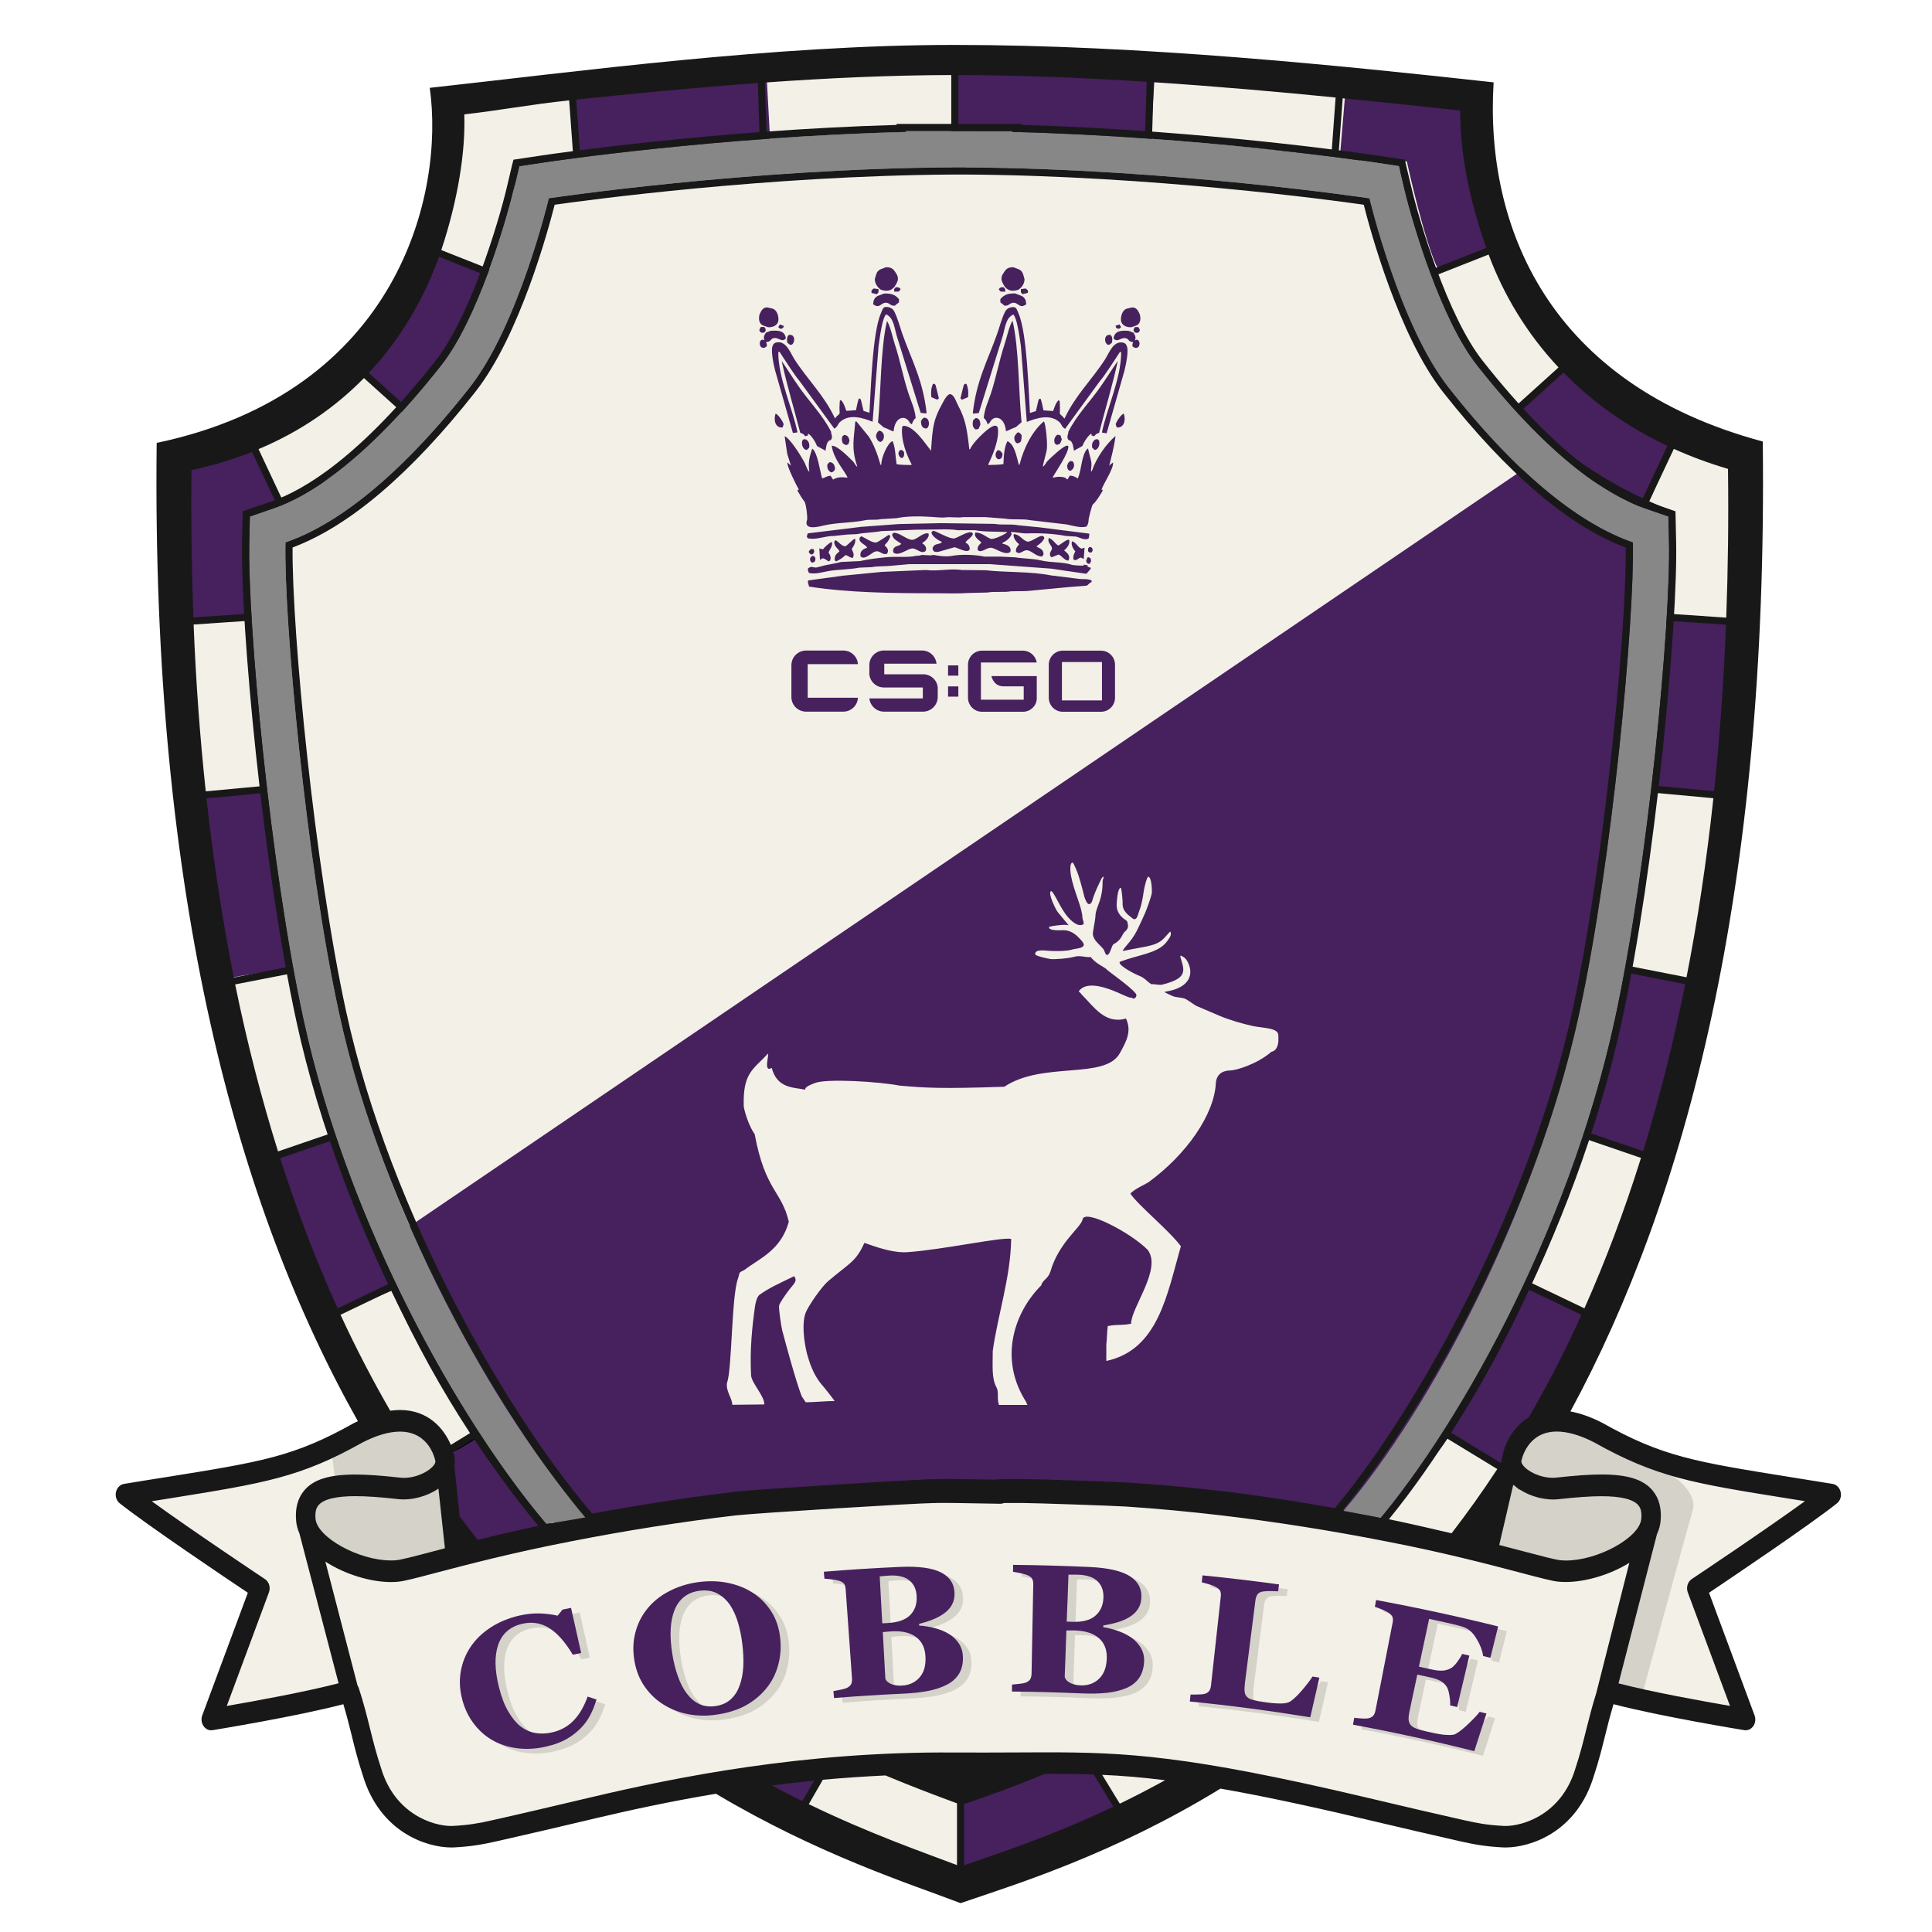
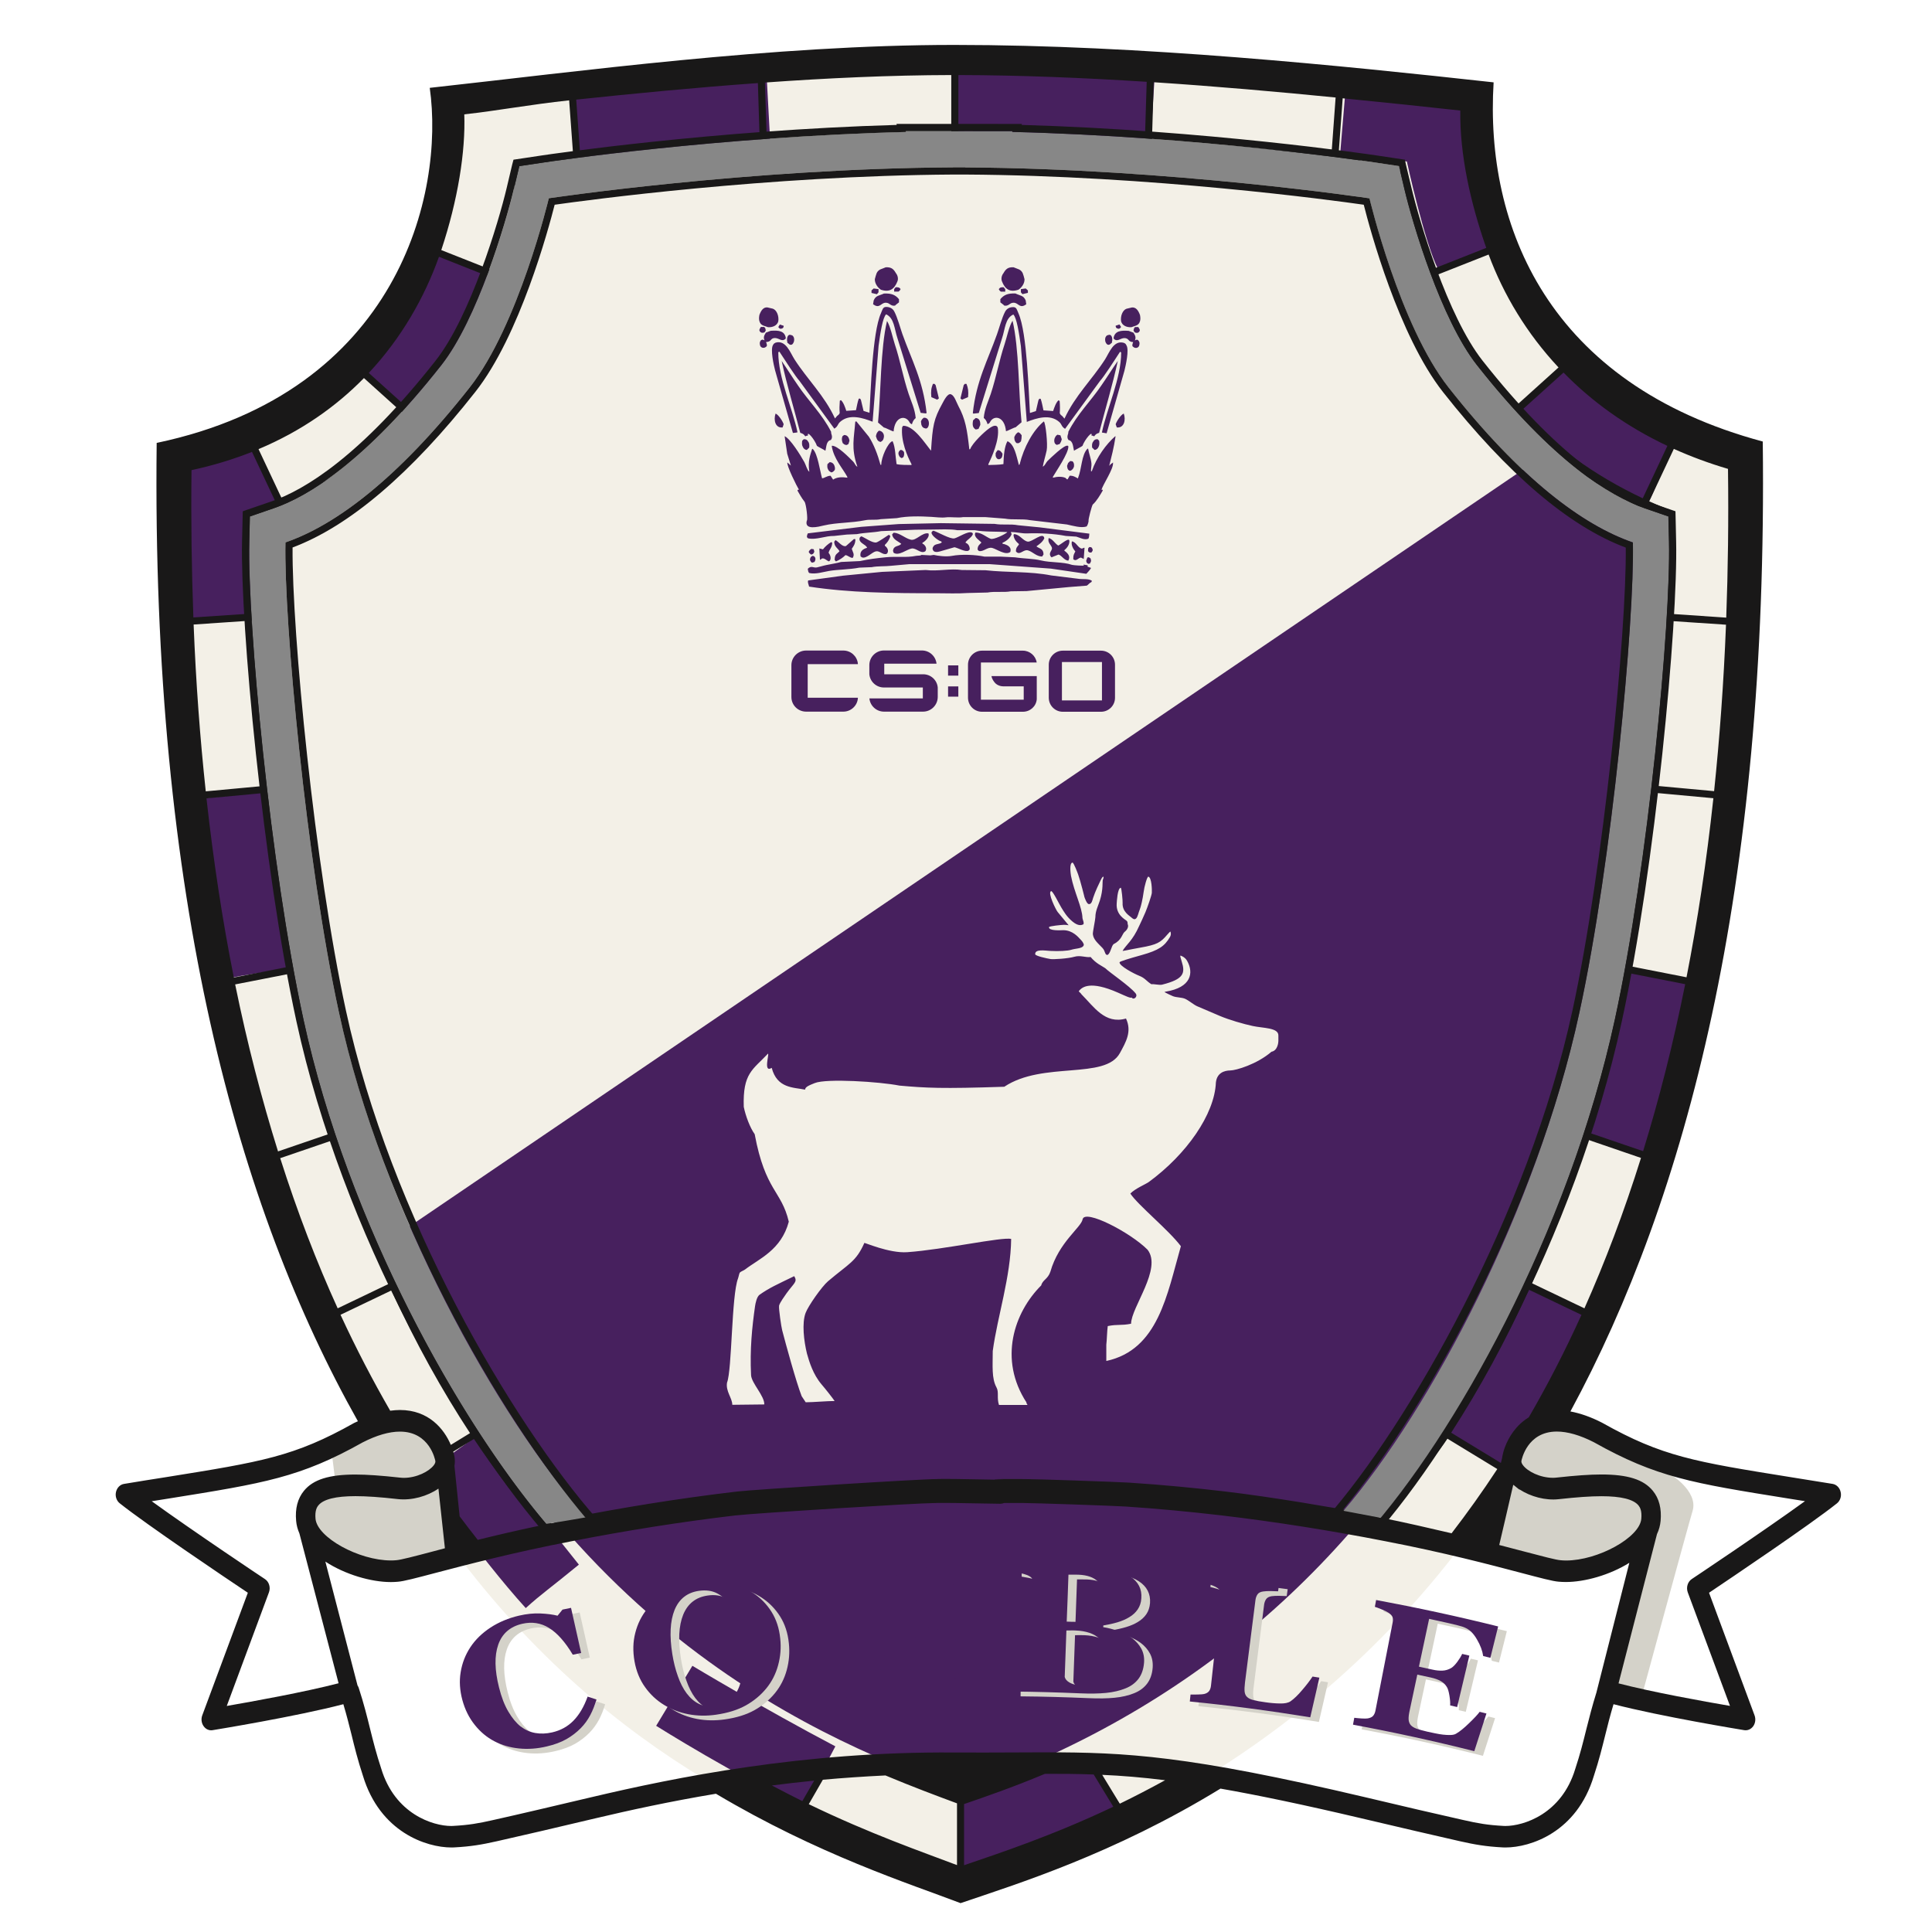
<svg xmlns="http://www.w3.org/2000/svg" version="1.1" id="Layer_1" x="0px" y="0px" width="32px" height="32px" viewBox="0 0 32 32" enable-background="new 0 0 32 32" xml:space="preserve">
  <path fill="#F3F0E7" d="M15.883,31.299C11.286,29.828,3.164,26.502,2.895,7.723c2.161-0.908,3.392-2.429,4.044-3.55  C7.492,3.222,7.248,2.69,7.42,1.602c2.399-0.259,5.811-0.719,8.316-0.719c2.785,0,6.404,0.348,8.693,0.587  c0.205,2.669,0.633,4.579,4.381,5.984C28.655,20.253,25.29,28.225,15.883,31.299z" />
  <path fill="#47205E" d="M25.633,7.502c0.47,0.381,1.116,0.81,1.752,1.113c-0.139,11.368-3.992,18.45-11.456,21.049  c-2.162-0.809-6.773-2.55-9.467-9.133L25.633,7.502z" />
  <polygon fill="#47205E" points="15.859,2.275 15.873,1.03 19.133,1.134 19.055,2.386 " />
  <polygon fill="#47205E" points="9.572,2.645 9.44,1.406 12.691,1.13 12.759,2.383 " />
  <path fill="#47205E" d="M25.162,6.813l0.792-0.753c0,0,0.509,0.646,1.761,1.262c-0.225,0.519-0.274,0.744-0.421,1.017  C26.169,7.899,25.162,6.813,25.162,6.813z" />
  <path fill="#47205E" d="M6.811,6.91L5.949,6.147c0,0,0.633-0.597,1.17-1.974C7.684,4.36,7.925,4.39,8.226,4.519  C7.862,5.745,6.811,6.91,6.811,6.91z" />
-   <path fill="#47205E" d="M28.582,13.182l-1.203-0.118c0,0,0.137-1.409,0.195-2.846c0.636,0.02,0.811,0.045,1.184,0.039  C28.777,11.499,28.582,13.182,28.582,13.182z" />
  <path fill="#47205E" d="M3.354,13.223l1.155-0.116c0,0,0.139,1.451,0.355,2.916c-0.602,0.104-0.771,0.112-1.122,0.191  C3.488,14.962,3.354,13.223,3.354,13.223z" />
-   <path fill="#47205E" d="M4.506,19.184l1.097-0.38c0,0,0.443,1.273,0.966,2.541c-0.563,0.238-0.725,0.285-1.048,0.44  C5.007,20.717,4.506,19.184,4.506,19.184z" />
  <path fill="#47205E" d="M6.997,24.429l0.943-0.676c0,0,0.787,1.095,1.648,2.162c-0.472,0.388-0.614,0.479-0.88,0.72  C7.913,25.758,6.997,24.429,6.997,24.429z" />
  <path fill="#47205E" d="M10.868,28.585l0.6-0.994c0,0,1.155,0.695,2.368,1.334c-0.28,0.543-0.375,0.683-0.524,1.01  C12.234,29.444,10.868,28.585,10.868,28.585z" />
  <path fill="#47205E" d="M15.933,31.042l-0.008-1.165c0,0,0.809-0.469,2.113-0.756c0.183,0.208,0.417,0.652,0.651,0.965  C17.542,30.478,15.933,31.042,15.933,31.042z" />
  <path fill="#47205E" d="M27.435,19.153l-1.171-0.3c0,0,0.35-1.371,0.628-2.783c0.625,0.116,0.793,0.168,1.164,0.219  C27.885,17.521,27.435,19.153,27.435,19.153z" />
  <path fill="#47205E" d="M25.004,24.356l-1.049-0.601c0,0,0.702-1.229,1.346-2.516c0.572,0.278,0.721,0.374,1.063,0.521  C25.873,22.902,25.004,24.356,25.004,24.356z" />
  <path fill="#47205E" d="M22.196,2.562l0.098-1.164l2.357,0.245l0.205,2.387c0,0-0.772,0.293-1.036,0.43  c-0.226-0.44-0.518-1.785-0.518-1.785L22.196,2.562z" />
  <path fill="#47205E" d="M4.727,8.389L4.213,7.368L3.065,7.759l0.053,2.53c0,0,0.834-0.079,1.095-0.052  c0.026-0.548,0.026-1.644,0.026-1.644L4.727,8.389z" />
-   <rect x="7.22" y="23.435" transform="matrix(-0.518 -0.856 0.856 -0.518 -9.61 42.861)" width="0.117" height="1.409" />
  <g>
    <g>
-       <path fill-rule="evenodd" clip-rule="evenodd" fill="#F3F0E7" d="M22.614,29.94c0.743,0.175,1.18,0.278,1.642,0.382    c0.23,0.052,0.402,0.084,0.683,0.099c0.301,0.016,1.077-0.164,1.349-1.067c0.166-0.502,0.205-0.82,0.374-1.339    c0.747,0.214,2.292,0.466,2.292,0.466l-0.808-2.173c0,0,1.697-1.132,2.228-1.553c-2.141-0.351-2.71-0.381-3.86-1.027    c-1.021-0.522-1.376,0.133-1.431,0.438c-0.049,0.279-0.355,1.188-0.434,1.551c-0.444-0.112-0.994-0.242-1.632-0.364    c-0.788-0.155-1.709-0.31-2.725-0.43c-0.508-0.06-1.04-0.111-1.594-0.147c-0.197-0.013-1.54-0.059-1.726-0.059l0,0l0,0    c-1.222-0.007,0.32,0.026-0.771,0.005c-0.642-0.013-0.683-0.005-0.683-0.005c-0.299,0-3.034,0.173-3.318,0.207    c-1.016,0.12-1.937,0.275-2.726,0.429c-0.747,0.144-1.375,0.298-1.854,0.421C7.507,25.42,7.46,24.444,7.41,24.165    C7.356,23.86,7,23.206,5.979,23.728c-1.149,0.646-1.72,0.676-3.86,1.027c0.53,0.421,2.228,1.553,2.228,1.553L3.539,28.48    c0,0,1.546-0.252,2.293-0.466c0.169,0.519,0.207,0.837,0.373,1.339c0.272,0.903,1.049,1.083,1.349,1.067    c0.28-0.015,0.453-0.047,0.684-0.099c0.462-0.104,0.897-0.207,1.641-0.382c1.489-0.351,3.545-0.751,5.967-0.735    C18.297,29.221,18.861,29.055,22.614,29.94z" />
-     </g>
+       </g>
  </g>
  <g>
    <path fill-rule="evenodd" clip-rule="evenodd" fill="#47205E" d="M18.236,11.789h-0.633c-0.128,0-0.232-0.104-0.232-0.233v-0.546   c0-0.128,0.104-0.233,0.232-0.233h0.633c0.128,0,0.232,0.104,0.232,0.233v0.546C18.469,11.685,18.364,11.789,18.236,11.789z    M18.252,10.965h-0.663v0.636h0.663V10.965z M16.942,11.789h-0.677c-0.128,0-0.232-0.104-0.232-0.233v-0.546   c0-0.128,0.104-0.233,0.232-0.233h0.677c0.114,0,0.212,0.084,0.229,0.196h-0.924v0.616h0.709v-0.221l-0.338,0   c-0.021,0-0.097-0.005-0.146-0.067c-0.037-0.046-0.047-0.083-0.05-0.103h0.75v0.384C17.162,11.699,17.063,11.789,16.942,11.789z    M15.703,11.369h0.17v0.17h-0.17V11.369z M15.703,11.021h0.17v0.17h-0.17V11.021z M15.288,11.787h-0.646   c-0.126,0-0.23-0.096-0.242-0.219h0.885v-0.181l-0.644,0c-0.127,0-0.23-0.096-0.242-0.219v-0.151c0-0.134,0.108-0.243,0.243-0.243   h0.628c0.126,0,0.229,0.096,0.242,0.219h-0.866v0.175h0.645c0.126,0,0.23,0.096,0.241,0.219v0.157   C15.531,11.679,15.422,11.787,15.288,11.787z M13.968,11.787h-0.616c-0.135,0-0.244-0.108-0.244-0.243v-0.526   c0-0.134,0.109-0.243,0.244-0.243h0.616c0.124,0,0.227,0.093,0.241,0.214V11h-0.831v0.557h0.831v0.012   C14.197,11.692,14.093,11.787,13.968,11.787z" />
  </g>
  <path fill-rule="evenodd" clip-rule="evenodd" fill="#D4D2C9" d="M5.479,23.934c0.482-0.278,0.868-0.427,1.235-0.363  s0.542,0.509,0.542,0.509l0.385,1.693l-1.217,0.235c0,0-1.057-0.178-1.199-0.52c-0.143-0.342-0.285-0.513-0.057-0.684  c0.228-0.171,0.398-0.171,0.398-0.171L5.479,23.934z" />
  <path fill-rule="evenodd" clip-rule="evenodd" fill="#D4D2C9" d="M24.656,25.857l0.385-1.692c0,0,0.176-0.445,0.543-0.509  c0.366-0.064,0.752,0.085,1.235,0.363c0.482,0.278,0.502,0.278,0.676,0.321c0.174,0.043,0.637,0.363,0.54,0.684  c-0.096,0.321-0.868,3.164-0.868,3.164l-0.587-0.064l0.557-2.437l-1.264,0.406L24.656,25.857z" />
  <path fill="#191818" d="M30.426,24.9c-0.453,0.36-1.722,1.214-2.119,1.481l0.754,2.031c0.022,0.06,0.014,0.127-0.021,0.178  c-0.036,0.051-0.093,0.076-0.15,0.067c-0.06-0.01-1.386-0.227-2.165-0.43c-0.056,0.186-0.097,0.349-0.136,0.507  c-0.052,0.207-0.104,0.422-0.19,0.681c-0.281,0.935-1.052,1.185-1.463,1.185c-0.016,0-0.031,0-0.045-0.001  c-0.28-0.015-0.459-0.046-0.708-0.102c-0.479-0.108-0.94-0.217-1.643-0.382c-0.954-0.225-1.703-0.381-2.325-0.49  c-1.778,1.089-3.381,1.582-4.305,1.897c-0.847-0.323-2.352-0.801-4.052-1.812c-0.767,0.128-1.438,0.275-1.987,0.405  c-0.701,0.166-1.162,0.274-1.642,0.382c-0.25,0.056-0.428,0.087-0.708,0.102c-0.015,0.001-0.029,0.001-0.045,0.001  c-0.411,0-1.182-0.251-1.465-1.189c-0.084-0.255-0.138-0.47-0.188-0.677c-0.04-0.158-0.08-0.321-0.136-0.507  c-0.78,0.204-2.105,0.42-2.165,0.43c-0.058,0.01-0.115-0.016-0.15-0.067c-0.036-0.051-0.044-0.119-0.022-0.178l0.755-2.031  C3.706,26.114,2.438,25.26,1.984,24.9c-0.054-0.042-0.079-0.117-0.063-0.187c0.016-0.071,0.068-0.125,0.134-0.135  c0.252-0.042,0.483-0.079,0.696-0.112c1.589-0.255,2.124-0.34,3.114-0.897c0.021-0.011,0.042-0.019,0.063-0.029  c-1.983-3.522-3.421-8.651-3.333-16.204c4.007-0.843,4.77-4.133,4.523-5.881c2.461-0.27,5.697-0.711,8.687-0.711  c3.096,0,6.406,0.342,8.934,0.62c-0.146,2.379,0.901,4.995,4.458,5.949c0.089,7.437-1.274,12.536-3.186,16.065  c0.165,0.031,0.341,0.092,0.527,0.188c0.996,0.56,1.531,0.645,3.12,0.9c0.213,0.034,0.443,0.071,0.696,0.112  c0.065,0.011,0.118,0.064,0.133,0.135C30.504,24.783,30.479,24.857,30.426,24.9z M26.194,21.778l-0.87-0.416  c-0.383,0.844-0.813,1.633-1.288,2.368l0.823,0.501l0.021-0.082c0-0.006,0.001-0.013,0.002-0.019c0.008-0.046,0.022-0.1,0.043-0.157  c0.063-0.171,0.188-0.371,0.396-0.497C25.627,22.949,25.919,22.385,26.194,21.778z M25.063,24.597  c-0.053,0.235-0.231,0.993-0.231,0.993c0.159,0.041,0.302,0.079,0.429,0.112c0.284,0.075,0.509,0.134,0.584,0.14  c0.031,0.003,0.061,0.005,0.092,0.005c0.532,0,1.221-0.381,1.248-0.69c0.012-0.134-0.021-0.191-0.047-0.223  c-0.083-0.101-0.289-0.152-0.613-0.152c-0.183,0-0.407,0.016-0.706,0.049c-0.222,0.025-0.467-0.042-0.65-0.161  C25.178,24.692,25.052,24.573,25.063,24.597z M25.604,7.411c-1.828-1.591-2.337-3.456-2.515-4.428  c-2.086-0.21-4.739-0.641-7.278-0.641c-2.363,0-4.952,0.243-7.138,0.47C8.588,3.782,8.282,4.898,7.795,5.734  c-0.573,0.984-1.63,2.295-3.489,2.873c0.074,5.116,0.82,9.039,1.989,11.906l0.063,0.129c0.809,1.904,1.733,3.449,2.772,4.589  c0.019-0.003,0.326-0.093,0.346-0.097c0.789-0.154,1.71-0.309,2.726-0.429c0.284-0.034,3.02-0.207,3.318-0.207  c0,0,0.041-0.008,0.683,0.005c1.091,0.021-0.451-0.011,0.771-0.005c0.186,0,1.528,0.046,1.726,0.059  c0.554,0.036,1.086,0.087,1.594,0.147c0.799,0.095,1.728,0.256,2.391,0.376c3.225-3.61,4.728-9.258,4.817-16.51  c-0.619-0.29-1.32-0.69-1.774-1.055L25.604,7.411z M7.527,24.28l0.086,0.835c0.1,0.133,0.199,0.263,0.3,0.39  c0.299-0.074,0.639-0.154,1.018-0.234c-0.369-0.437-0.731-0.913-1.081-1.437l-0.343,0.21c0.009,0.03,0.016,0.059,0.021,0.085  C7.536,24.181,7.536,24.231,7.527,24.28z M22.84,25.131c0.005,0.001,0.011,0.002,0.016,0.003c0.379,0.073,0.873,0.189,1.187,0.262  c0.257-0.334,0.51-0.687,0.757-1.064l-0.826-0.503C23.664,24.3,23.188,24.707,22.84,25.131z M27.18,19.179l-0.91-0.312  c-0.262,0.838-0.562,1.634-0.897,2.387l0.87,0.416C26.583,20.907,26.898,20.079,27.18,19.179z M27.912,16.301l-0.943-0.185  c-0.185,0.921-0.405,1.802-0.664,2.64l0.91,0.311C27.479,18.209,27.714,17.291,27.912,16.301z M28.379,13.221l-0.954-0.088  c-0.108,0.996-0.252,1.953-0.433,2.869l0.942,0.185C28.116,15.259,28.266,14.271,28.379,13.221z M28.588,10.347l-0.958-0.064  c-0.036,0.941-0.101,1.854-0.192,2.733l0.953,0.088C28.482,12.229,28.55,11.313,28.588,10.347z M27.724,7.435l-0.408,0.868  c0.103,0.046,0.207,0.092,0.314,0.134l0.037,0.015v0.04c-0.001,0.568-0.013,1.125-0.032,1.673l0.957,0.065  c0.029-0.791,0.04-1.61,0.029-2.464C28.304,7.673,28.005,7.561,27.724,7.435z M25.897,6.171L25.188,6.81  c0.537,0.561,1.205,1.059,2.021,1.443l0.408-0.868C26.934,7.063,26.362,6.647,25.897,6.171z M24.656,4.216l-0.88,0.347  c0.284,0.748,0.72,1.495,1.332,2.16l0.706-0.637C25.288,5.524,24.904,4.883,24.656,4.216z M22.169,2.583  c0.389,0.04,0.679,0.207,1.05,0.247l0.049,0.005l0.004,0.049c0.042,0.538,0.255,0.989,0.464,1.57l0.881-0.348  c-0.263-0.75-0.44-1.549-0.43-2.275c-0.639-0.071-1.208-0.129-1.948-0.203L22.169,2.583z M19.08,2.32  c1.012,0.067,2.015,0.156,2.972,0.251l0.07-0.956c-0.958-0.095-1.978-0.185-3.013-0.253L19.08,2.32z M15.874,2.202  c1.013,0.002,2.055,0.044,3.089,0.111l0.03-0.958c-1.045-0.067-2.102-0.11-3.119-0.112V2.202z M12.67,1.367l0.03,0.958  c1.032-0.074,2.065-0.122,3.056-0.124V1.243C14.751,1.245,13.705,1.293,12.67,1.367z M9.544,1.65l0.069,0.957  c0.96-0.102,1.963-0.199,2.97-0.272l-0.03-0.959C11.519,1.45,10.498,1.549,9.544,1.65z M7.309,4.142L8.2,4.494  c0.193-0.564,0.315-1.15,0.349-1.723l0.002-0.05l0.05-0.005c0.293-0.032,0.593-0.065,0.896-0.097L9.427,1.662  C8.765,1.733,8.267,1.83,7.69,1.894C7.712,2.507,7.585,3.313,7.309,4.142z M6.108,6.177l0.713,0.643  c0.359-0.386,0.632-0.777,0.834-1.125c0.219-0.375,0.399-0.778,0.542-1.191l-0.04,0.101L7.271,4.253  C7.032,4.921,6.655,5.592,6.108,6.177z M4.282,7.439l0.409,0.869C5.566,7.935,6.234,7.428,6.74,6.904L6.028,6.262  C5.566,6.734,4.989,7.142,4.282,7.439z M3.203,10.227l0.955-0.064c-0.02-0.519-0.029-1.05-0.031-1.597V8.522l0.04-0.014  c0.144-0.047,0.281-0.1,0.416-0.155L4.174,7.485C3.864,7.607,3.531,7.71,3.172,7.787C3.162,8.632,3.174,9.444,3.203,10.227z   M3.408,13.107l0.948-0.088c-0.092-0.867-0.156-1.78-0.193-2.74l-0.956,0.065C3.245,11.312,3.314,12.23,3.408,13.107z M3.873,16.191  l0.931-0.183c-0.177-0.897-0.323-1.853-0.435-2.873L3.42,13.224C3.536,14.275,3.688,15.263,3.873,16.191z M4.605,19.071l0.891-0.305  c-0.254-0.818-0.479-1.697-0.67-2.643l-0.931,0.182C4.097,17.295,4.337,18.214,4.605,19.071z M5.593,21.67l0.843-0.404  c-0.329-0.73-0.634-1.524-0.906-2.387l-0.889,0.304C4.927,20.081,5.246,20.908,5.593,21.67z M6.463,23.366  c0.055-0.007,0.109-0.012,0.161-0.012c0.476,0,0.731,0.313,0.843,0.578l0.318-0.195c-0.461-0.703-0.899-1.487-1.301-2.364  l-0.844,0.404C5.901,22.342,6.177,22.87,6.463,23.366z M7.262,24.656c-0.185,0.127-0.439,0.199-0.67,0.174  c-0.299-0.034-0.522-0.049-0.705-0.049c-0.324,0-0.531,0.051-0.613,0.152c-0.026,0.031-0.06,0.089-0.048,0.223  c0.028,0.309,0.716,0.69,1.249,0.69c0.03,0,0.061-0.001,0.089-0.004c0.078-0.006,0.302-0.065,0.587-0.14  c0.067-0.018,0.141-0.038,0.218-0.058C7.347,25.443,7.298,24.993,7.262,24.656z M5.608,27.88l-0.649-2.482  c-0.029-0.066-0.048-0.135-0.054-0.207c-0.019-0.204,0.025-0.371,0.129-0.498c0.152-0.187,0.415-0.27,0.853-0.27  c0.193,0,0.428,0.017,0.738,0.051c0.021,0.002,0.041,0.004,0.063,0.004c0.214,0,0.42-0.107,0.497-0.209  c0.014-0.019,0.03-0.046,0.026-0.069c-0.004-0.02-0.093-0.488-0.587-0.488c-0.178,0-0.386,0.06-0.618,0.179  c-1.032,0.58-1.625,0.675-3.209,0.929c-0.091,0.015-0.186,0.03-0.284,0.045c0.689,0.499,1.861,1.281,1.876,1.29  c0.068,0.045,0.096,0.139,0.065,0.221l-0.698,1.88C4.196,28.18,5.054,28.024,5.608,27.88z M13.289,29.832l0.196-0.339  c-0.239,0.024-0.474,0.05-0.7,0.08C12.956,29.664,13.125,29.75,13.289,29.832z M15.851,29.869c-0.34-0.126-0.741-0.276-1.185-0.462  c-0.355,0.017-0.702,0.041-1.037,0.071l-0.233,0.405c1.02,0.494,1.887,0.793,2.455,1.009V29.869z M18.44,29.925l-0.325-0.534  c-0.269-0.01-0.531-0.012-0.807-0.011c-0.537,0.225-0.997,0.383-1.34,0.501v1.013C16.558,30.692,17.428,30.406,18.44,29.925z   M19.298,29.486c-0.384-0.048-0.721-0.075-1.042-0.089l0.291,0.478C18.79,29.757,19.041,29.627,19.298,29.486z M26.987,25.885  c-0.323,0.202-0.736,0.318-1.052,0.318c-0.04,0-0.079-0.002-0.116-0.005c-0.1-0.007-0.301-0.061-0.635-0.149  c-0.505-0.133-1.268-0.335-2.236-0.521c-0.913-0.179-1.826-0.323-2.715-0.428c-0.538-0.063-1.072-0.113-1.586-0.147  c-0.19-0.013-1.537-0.059-1.716-0.059c-0.129,0-0.228-0.001-0.299,0c-0.02,0.008-0.041,0.013-0.063,0.013  c-0.027,0-0.136-0.002-0.413-0.007c-0.519-0.01-0.643-0.007-0.663-0.005c-0.006,0-0.011,0-0.016,0c-0.278,0-2.994,0.169-3.302,0.206  c-0.889,0.105-1.802,0.249-2.714,0.428c-0.97,0.187-1.733,0.389-2.238,0.521c-0.334,0.088-0.535,0.142-0.637,0.149  c-0.035,0.003-0.073,0.005-0.113,0.005c-0.326,0-0.757-0.125-1.084-0.339l0.533,2.052c0.008,0.011,0.014,0.024,0.019,0.038  c0.086,0.264,0.139,0.478,0.19,0.685c0.052,0.209,0.102,0.408,0.183,0.653c0.227,0.753,0.857,0.951,1.16,0.951  c0.01,0,0.02,0,0.029-0.001c0.261-0.014,0.42-0.042,0.659-0.096c0.479-0.107,0.938-0.216,1.639-0.381  c1.373-0.324,3.5-0.759,6.002-0.739c0.373,0.002,0.702,0,1.006-0.001c0.177-0.001,0.345-0.002,0.508-0.002  c1.332,0,2.353,0.05,5.288,0.742c0.701,0.166,1.161,0.274,1.64,0.381c0.238,0.054,0.397,0.082,0.659,0.096  c0.009,0.001,0.019,0.001,0.029,0.001c0.302,0,0.933-0.198,1.158-0.945c0.083-0.251,0.132-0.449,0.184-0.659  c0.047-0.185,0.095-0.377,0.166-0.604L26.987,25.885z M29.896,24.864c-0.098-0.016-0.192-0.031-0.283-0.045  c-1.584-0.254-2.177-0.349-3.215-0.932c-0.227-0.116-0.435-0.176-0.612-0.176c-0.494,0-0.583,0.468-0.587,0.488  c-0.004,0.023,0.012,0.05,0.026,0.069c0.076,0.103,0.283,0.209,0.497,0.209c0.021,0,0.042-0.001,0.063-0.004  c0.311-0.034,0.545-0.051,0.738-0.051c0.438,0,0.7,0.083,0.853,0.27c0.104,0.126,0.147,0.294,0.129,0.498  c-0.007,0.076-0.027,0.15-0.06,0.219l-0.637,2.473c0.555,0.144,1.407,0.298,1.846,0.373l-0.699-1.88  c-0.03-0.082-0.002-0.176,0.066-0.221C28.035,26.145,29.207,25.363,29.896,24.864z" />
  <g>
    <g>
      <path fill-rule="evenodd" clip-rule="evenodd" fill="#47205E" d="M13.221,6.39c-0.095-0.136-0.18-0.275-0.274-0.411    c0.085,0.397,0.207,0.796,0.308,1.19c0.045,0.014,0.057,0.022,0.083,0.058c0.009-0.003,0.018-0.007,0.026-0.011h0.019    c-0.025-0.098,0.112,0.063,0.148,0.169c0.015,0.014,0.125,0.067,0.14,0.081c0.018-0.06,0.012-0.164,0.091-0.178    c0.043-0.056-0.005-0.106,0.005-0.134C13.621,6.864,13.393,6.644,13.221,6.39z M13.958,7.339c0.016,0.014,0.026,0.026,0.05,0.03    c0.018,0.007,0.029-0.007,0.045-0.015c0.006-0.018,0.011-0.036,0.017-0.054c-0.01-0.064-0.039-0.095-0.089-0.095    c-0.01,0.006-0.019,0.013-0.027,0.02C13.939,7.264,13.941,7.293,13.958,7.339z M13.209,7.161c-0.082-0.4-0.32-0.899-0.318-1.327    c0.006-0.003,0.012-0.007,0.018-0.01c0.098,0.15,0.272,0.42,0.33,0.481l0.58,0.795c0.066-0.041,0.049-0.072,0.099-0.115    c0.154-0.135,0.374-0.063,0.535,0c0.033-0.418,0.065-0.837,0.099-1.256c0.029-0.211,0.067-0.468,0.125-0.523    c0.136,0.063,0.135,0.24,0.188,0.397l0.384,1.235c0.029,0.003,0.06,0.007,0.089,0.01l0.009-0.01    c-0.059-0.539-0.248-0.877-0.401-1.306c-0.03-0.084-0.082-0.278-0.135-0.375c-0.027-0.051-0.08-0.075-0.138-0.073    c-0.051,0.002-0.057,0.047-0.081,0.103c-0.146,0.321-0.17,1.333-0.191,1.65c-0.032-0.011-0.065-0.021-0.098-0.031    c-0.012-0.06-0.026-0.101-0.038-0.16c-0.004-0.031-0.021-0.056-0.042-0.04c-0.019,0.052-0.031,0.123-0.045,0.188    c-0.054,0.003-0.107,0.007-0.161,0.011c-0.019-0.06-0.047-0.142-0.089-0.178c-0.006,0.004-0.012,0.007-0.018,0.011    c-0.006,0.073-0.008,0.141-0.002,0.204c-0.015,0.028-0.019,0.03-0.043,0.047c-0.012,0.014-0.023,0.028-0.035,0.042    c-0.176-0.382-0.457-0.645-0.672-0.981c-0.069-0.108-0.14-0.323-0.311-0.275c-0.027,0.015-0.029,0.014-0.045,0.042    c-0.043,0.074,0.012,0.327,0.036,0.418c0.099,0.345,0.196,0.69,0.295,1.036C13.158,7.171,13.183,7.165,13.209,7.161z M15.06,6.986    c0.016,0.03,0.017,0.026,0.044,0.042c0.015-0.051,0.03-0.076,0.063-0.104c-0.014-0.152-0.076-0.277-0.116-0.397    c-0.096-0.287-0.14-0.554-0.23-0.824c-0.034-0.104-0.072-0.295-0.129-0.387c-0.109,0.455-0.101,1.187-0.149,1.682    c0.032,0.028,0.065,0.056,0.098,0.084c0.019-0.003,0.142,0.066,0.16,0.063C14.82,6.901,14.992,6.871,15.06,6.986z M14.935,7.588    c0.009-0.005,0.019-0.01,0.027-0.015c0.013-0.028,0.017-0.043,0.011-0.087c-0.019-0.02-0.024-0.034-0.059-0.034    c-0.022,0.017-0.047,0.048-0.024,0.092C14.9,7.571,14.914,7.578,14.935,7.588z M14.508,7.225c0.018,0.058,0.029,0.085,0.078,0.095    c0.026-0.017,0.042-0.024,0.051-0.065c0.02-0.071-0.034-0.124-0.081-0.121C14.527,7.162,14.518,7.174,14.508,7.225z M13.312,7.275    c-0.009,0.008-0.017,0.017-0.025,0.025c-0.003,0.022-0.009,0.063,0.007,0.094c0.014,0.036,0.036,0.055,0.069,0.059    c0.013-0.013,0.027-0.026,0.04-0.039c0.003-0.036,0.006-0.07-0.017-0.099C13.37,7.283,13.347,7.273,13.312,7.275z M17.78,9.266    c0.048,0.036,0.077-0.025,0.123-0.031l0.047,0.023c0.004-0.061,0.008-0.122,0.013-0.183c-0.002-0.001-0.003-0.002-0.004-0.004    c-0.014,0.005-0.026,0.01-0.039,0.016c-0.071-0.013-0.092-0.11-0.166-0.12c-0.018,0.062,0.027,0.132,0.057,0.167    c-0.019,0.038-0.037,0.059-0.034,0.125C17.777,9.26,17.779,9.263,17.78,9.266z M18.025,9.339c0.009-0.001,0.018-0.002,0.027-0.004    c0.005-0.01,0.01-0.021,0.016-0.031c0.007-0.019,0-0.039-0.005-0.055c-0.012-0.01-0.019-0.016-0.037-0.02    c-0.006,0.002-0.011,0.005-0.017,0.007c-0.006,0.019-0.013,0.037-0.019,0.055c0.003,0.01,0.007,0.021,0.011,0.031    C18.01,9.329,18.018,9.334,18.025,9.339z M12.846,6.85c-0.037,0.106-0.005,0.243,0.116,0.23l0.018-0.053    C12.964,6.975,12.893,6.868,12.846,6.85z M18.043,8.839c-0.273-0.035-0.547-0.069-0.819-0.104    c-0.119-0.012-0.239-0.023-0.359-0.035c-0.138-0.026-0.254,0.001-0.392-0.023c-0.296-0.004-0.593-0.008-0.89-0.012    c-0.231,0.005-0.464,0.01-0.696,0.015c-0.207,0.016-0.414,0.031-0.621,0.046c-0.295,0.036-0.59,0.072-0.886,0.108    c-0.009,0.018-0.014,0.032-0.015,0.062c0.006,0.007,0.012,0.013,0.017,0.02c0.136,0.032,0.292-0.043,0.433-0.039    c0.07-0.008,0.141-0.016,0.21-0.023l0.167-0.007c0.138-0.027,0.271-0.025,0.402-0.05c0.188-0.008,0.377-0.016,0.564-0.023    c0.091-0.001,0.182-0.002,0.272-0.003c0.142,0,0.304-0.012,0.429,0.011h0.289c0.164,0.031,0.361,0.019,0.535,0.031v0.003    c-0.028,0.029-0.225,0.128-0.275,0.108c-0.08-0.031-0.146-0.103-0.25-0.104c-0.002,0.004-0.004,0.008-0.007,0.012    c-0.021,0.07,0.078,0.12,0.104,0.155c-0.029,0.034-0.063,0.046-0.063,0.116c0.007,0.007,0.014,0.015,0.021,0.023    c0.077,0.019,0.142-0.072,0.223-0.05c0.075,0.02,0.219,0.128,0.298,0.066c0.005-0.021,0.009-0.043-0.001-0.062    c-0.018-0.042-0.082-0.067-0.128-0.074V8.99c0.06-0.025,0.127-0.077,0.151-0.143c-0.005-0.012-0.009-0.023-0.014-0.035    c0.089,0,0.192,0.026,0.266,0.023c0.202-0.008,0.445,0.003,0.646,0.042c0.058,0.004,0.115,0.008,0.173,0.011    c0.066,0.019,0.13,0.061,0.2,0.035C18.039,8.903,18.041,8.872,18.043,8.839z M13.705,7.688c-0.003,0.033-0.006,0.06,0.012,0.09    c0.014,0.029,0.028,0.031,0.051,0.047c0.032-0.005,0.041-0.022,0.059-0.042l0.003-0.028c-0.007-0.065-0.04-0.1-0.089-0.1    C13.729,7.666,13.717,7.677,13.705,7.688z M14.863,4.663c0.021-0.047,0.004-0.104-0.022-0.136c-0.038-0.065-0.071-0.105-0.17-0.1    c-0.023,0.011-0.069,0.026-0.094,0.037c-0.062,0.035-0.064,0.081-0.087,0.16c-0.002,0.073,0.049,0.141,0.101,0.175    C14.734,4.846,14.813,4.789,14.863,4.663z M14.836,4.757c-0.009,0.011-0.018,0.021-0.026,0.032V4.83h0.071    c0.024-0.017,0.021-0.015,0.036-0.042C14.894,4.76,14.887,4.758,14.836,4.757z M12.798,5.606c0.079-0.032,0.135,0.052,0.19,0.021    c0.01-0.007,0.027-0.007,0.027-0.033c-0.022-0.117-0.124-0.124-0.25-0.115c-0.027,0.01-0.054,0.021-0.08,0.031    c-0.035,0.054-0.041,0.085-0.022,0.127c-0.024-0.007-0.031-0.021-0.059-0.002c-0.022,0.026-0.023,0.049-0.016,0.081    c0.008,0.043,0.064,0.064,0.105,0.024c0.017-0.009,0.009-0.042-0.005-0.075C12.766,5.663,12.76,5.622,12.798,5.606z M17.713,8.955    c-0.003-0.005-0.007-0.01-0.01-0.016c-0.039-0.006-0.128,0.075-0.175,0.097c-0.055-0.031-0.093-0.112-0.159-0.124    c-0.021,0.076,0.039,0.11,0.054,0.159c0.013,0.044-0.058,0.079-0.024,0.14c0.006,0.011,0.01,0.012,0.018,0.02    c0.038-0.016,0.077-0.031,0.115-0.046c0.058,0.017,0.089,0.094,0.162,0.101c0.047-0.082-0.023-0.131-0.066-0.167V9.114    C17.665,9.081,17.715,9.032,17.713,8.955z M15.551,6.599c-0.019-0.073-0.036-0.146-0.054-0.22    c-0.006-0.007-0.013-0.014-0.018-0.021h-0.027c-0.028,0.068-0.036,0.126-0.026,0.22c0.032,0.014,0.065,0.028,0.098,0.042    C15.532,6.612,15.542,6.605,15.551,6.599z M14.471,4.977c-0.003,0.021-0.006,0.042-0.01,0.063    c0.013,0.007,0.024,0.014,0.036,0.021c0.091,0.04,0.105-0.071,0.205-0.042c0.036,0.01,0.062,0.056,0.125,0.042    c0.003-0.003,0.006-0.007,0.009-0.011c0.019-0.014,0.036-0.028,0.054-0.042V4.956c-0.058-0.071-0.123-0.1-0.25-0.094    C14.564,4.899,14.505,4.891,14.471,4.977z M12.719,5.419c0.076,0.007,0.154-0.027,0.172-0.097c0.013-0.085-0.024-0.186-0.09-0.209    c-0.029-0.007-0.059-0.014-0.089-0.021c-0.063-0.007-0.104,0.042-0.134,0.125c-0.009,0.048-0.01,0.088,0.009,0.125    C12.612,5.396,12.668,5.397,12.719,5.419z M12.661,5.505c0.006,0,0.019-0.025,0.022-0.032c0-0.017-0.007-0.019-0.007-0.037    c-0.007-0.007-0.013-0.014-0.019-0.021h-0.054c-0.023,0.035-0.038,0.055-0.009,0.084C12.618,5.521,12.651,5.51,12.661,5.505z     M13.042,5.678c0.015,0.007,0.025,0.022,0.04,0.03c0.03,0.011,0.051-0.007,0.065-0.042c0.008-0.022,0.011-0.052,0-0.08    c-0.018-0.033-0.021-0.031-0.063-0.041c-0.034-0.001-0.05,0.042-0.049,0.091c0,0.011,0.006,0.021,0.006,0.031V5.678z     M12.962,5.437c0.019-0.019,0.007,0,0.018-0.031v-0.01c-0.021-0.007-0.041-0.014-0.063-0.021    c-0.009,0.014-0.018,0.028-0.026,0.042C12.912,5.444,12.925,5.454,12.962,5.437z M14.551,4.841V4.789    c-0.027-0.004-0.054-0.007-0.08-0.011c-0.012,0.011-0.024,0.021-0.036,0.032v0.042c0.03,0.007,0.06,0.014,0.089,0.021    C14.533,4.861,14.542,4.851,14.551,4.841z M15.254,6.981l0.006,0.051c0.011,0.036,0.028,0.056,0.06,0.062    c0.078,0.035,0.104-0.186-0.019-0.175C15.277,6.939,15.267,6.945,15.254,6.981z M16.237,7.038    c0.002-0.073-0.024-0.113-0.077-0.114c-0.015,0.012-0.028,0.024-0.042,0.037c-0.017,0.08-0.005,0.125,0.044,0.153    c0.015-0.003,0.029-0.006,0.045-0.01C16.217,7.082,16.228,7.06,16.237,7.038z M18.472,7.225c-0.148,0.129-0.31,0.35-0.387,0.576    c-0.004,0.003-0.008,0.006-0.012,0.009c-0.009-0.024,0.009-0.094,0.005-0.132c-0.009-0.092-0.043-0.167-0.055-0.246h-0.011    c-0.099,0.099-0.094,0.33-0.156,0.484c0,0.003-0.001,0.006-0.001,0.009c-0.04-0.021-0.073-0.047-0.137-0.046l-0.035,0.06    c-0.023,0.003-0.018-0.014-0.035-0.023c-0.055-0.027-0.143-0.022-0.205-0.004c-0.002-0.003-0.004-0.006-0.006-0.01    c0.044-0.079,0.269-0.404,0.258-0.51c-0.006-0.01-0.001-0.005-0.014-0.01c-0.06-0.011-0.276,0.2-0.33,0.252    c-0.027,0.027-0.044,0.08-0.079,0.095c0.015-0.088,0.043-0.17,0.064-0.268c0.021-0.097-0.017-0.458-0.047-0.481    c-0.18,0.149-0.329,0.423-0.401,0.712c-0.004,0.003-0.008,0.006-0.012,0.01c-0.04-0.146-0.072-0.34-0.186-0.393h-0.004    c-0.049,0.085-0.062,0.236-0.066,0.378c-0.071,0.013-0.176,0.013-0.248,0.015c-0.001-0.003-0.002-0.006-0.003-0.01    c0.052-0.109,0.189-0.404,0.158-0.604c-0.005-0.019-0.008-0.022-0.021-0.031c-0.037-0.021-0.098,0.021-0.126,0.041    c-0.078,0.055-0.272,0.239-0.31,0.339c-0.01,0.006-0.006,0.004-0.015,0.005c-0.037-0.329-0.063-0.498-0.184-0.723    c-0.031-0.059-0.063-0.166-0.119-0.188c-0.058-0.023-0.12,0.11-0.143,0.151c-0.146,0.265-0.161,0.368-0.188,0.78h-0.003    c-0.101-0.124-0.281-0.412-0.459-0.41c-0.005,0.009-0.011,0.017-0.017,0.025c-0.022,0.228,0.085,0.478,0.155,0.61v0.015    c-0.063-0.001-0.188,0.001-0.247-0.015c-0.02-0.131-0.019-0.269-0.063-0.374c-0.002-0.001-0.005-0.003-0.007-0.005    c-0.074,0.024-0.184,0.267-0.183,0.388c-0.002,0.001-0.005,0.003-0.007,0.005c-0.003-0.002-0.005-0.003-0.007-0.005    c-0.045-0.166-0.111-0.338-0.192-0.463c-0.068-0.083-0.138-0.168-0.207-0.254c-0.006,0.001-0.012,0.003-0.018,0.005    c-0.02,0.275-0.071,0.433,0.031,0.735C14.201,7.725,14.2,7.728,14.199,7.73c-0.032-0.015-0.042-0.06-0.068-0.085    c-0.072-0.071-0.259-0.266-0.352-0.262c-0.001,0.003-0.002,0.007-0.002,0.01c0.035,0.208,0.179,0.361,0.257,0.505    c0,0.004,0.001,0.009,0.001,0.014c-0.093-0.014-0.174-0.01-0.236,0.032c-0.014-0.021-0.028-0.043-0.042-0.064    c-0.061,0-0.104,0.042-0.141,0.042c-0.039-0.143-0.073-0.398-0.148-0.479c-0.008-0.01-0.002-0.005-0.016-0.009    c-0.033,0.106-0.074,0.206-0.047,0.377h-0.004c-0.034-0.03-0.053-0.109-0.078-0.156c-0.061-0.11-0.234-0.391-0.327-0.43    c0.015,0.098,0.029,0.195,0.043,0.291c0.021,0.066,0.04,0.131,0.061,0.196c-0.02-0.018-0.039-0.035-0.058-0.052    c-0.018,0.047,0.16,0.403,0.188,0.445c0,0.001,0,0.003,0.001,0.004c-0.002,0.001-0.004,0.003-0.007,0.005    c-0.015-0.003-0.011-0.007-0.015,0.013c0.029,0.049,0.07,0.125,0.116,0.182c0.029,0.037,0.059,0.311,0.038,0.315    c-0.044,0.164,0.196,0.1,0.28,0.08c0.223-0.052,0.447-0.039,0.69-0.088c0.079-0.016,0.165,0.002,0.255-0.017    c0.089-0.005,0.177-0.011,0.266-0.017c0.17-0.036,0.385-0.032,0.573-0.021c0.063,0.003,0.167,0.018,0.24,0.008    c0.078-0.01,0.205,0.011,0.284-0.004h0.371c0.107,0.008,0.215,0.017,0.322,0.025c0.126,0.024,0.291,0,0.414,0.025    c0.205,0.024,0.41,0.048,0.614,0.072c0.098,0.021,0.233,0.063,0.326,0.033c0.016-0.024,0.027-0.05,0.033-0.092    C18.019,8.62,18.086,8.367,18.1,8.356C18.164,8.3,18.221,8.2,18.266,8.123c-0.002-0.005-0.005-0.009-0.008-0.014    c-0.005,0.001-0.01,0.003-0.015,0.005c0.029-0.096,0.201-0.347,0.192-0.445c0.001-0.003,0.001-0.006,0.002-0.009    c-0.014,0.009-0.026,0.019-0.04,0.028c-0.007,0.008-0.015,0.016-0.021,0.024h-0.003c0.034-0.137,0.076-0.295,0.104-0.482    C18.476,7.229,18.474,7.227,18.472,7.225z M18.045,9.06c-0.01,0.01-0.017,0.012-0.022,0.027c-0.001,0.014-0.001,0.028-0.002,0.042    c0.007,0.006,0.014,0.013,0.021,0.02c0.011,0.001,0.022,0.002,0.033,0.004c0.012-0.014,0.019-0.022,0.025-0.043    c-0.007-0.022-0.01-0.036-0.027-0.046C18.063,9.063,18.055,9.061,18.045,9.06z M17.411,9.531    c-0.348-0.069-0.723-0.046-1.088-0.086c-0.131-0.001-0.261-0.003-0.392-0.004c-0.194-0.029-0.391,0.025-0.599,0    c-0.24,0.01-0.481,0.021-0.723,0.031c-0.215,0.021-0.431,0.042-0.646,0.063c-0.192,0.026-0.385,0.052-0.577,0.079    c-0.013,0.035,0.008,0.064,0.015,0.102c0.661,0.102,1.367,0.11,2.112,0.11c0.169,0,0.347,0.008,0.514-0.004    c0.109-0.003,0.22-0.005,0.329-0.008c0.13-0.023,0.267,0.002,0.386-0.02c0.087-0.001,0.174-0.002,0.262-0.004    c0.231-0.022,0.464-0.044,0.696-0.066c0.101-0.008,0.2-0.016,0.301-0.024c0.024-0.014,0.044-0.046,0.076-0.059    c0.003-0.007,0.006-0.014,0.009-0.02c-0.051-0.042-0.158-0.022-0.229-0.035C17.709,9.567,17.56,9.549,17.411,9.531z M16.837,7.339    c0.037,0.008,0.051-0.006,0.074-0.03c0.008-0.032,0.011-0.063,0.011-0.1c-0.02-0.023-0.026-0.041-0.059-0.05    c-0.036,0.026-0.041,0.035-0.063,0.08C16.799,7.295,16.813,7.317,16.837,7.339z M17.691,7.669    c-0.006,0.016-0.011,0.032-0.017,0.047c0.005,0.038,0.008,0.061,0.033,0.076c0.018,0.012,0.039,0,0.051-0.014    c0.015-0.01,0.021-0.028,0.03-0.047c0.006-0.048-0.004-0.07-0.023-0.09c-0.014-0.001-0.025-0.003-0.039-0.005    C17.715,7.647,17.703,7.658,17.691,7.669z M16.491,7.506c-0.002,0.033-0.001,0.051,0.008,0.067    c0.011,0.026,0.036,0.042,0.066,0.029c0.027-0.014,0.038-0.034,0.04-0.087c-0.02-0.03-0.037-0.058-0.08-0.059    C16.511,7.474,16.502,7.483,16.491,7.506z M18.107,7.314c-0.023,0.028-0.021,0.063-0.018,0.099l0.041,0.04    c0.033-0.004,0.055-0.023,0.069-0.059c0.015-0.031,0.01-0.071,0.006-0.094c-0.008-0.008-0.017-0.017-0.024-0.025    C18.146,7.273,18.123,7.283,18.107,7.314z M17.586,7.275c-0.008-0.022-0.015-0.043-0.022-0.065l-0.05-0.01    c-0.017,0.014-0.025,0.016-0.036,0.04c-0.015,0.02-0.021,0.062-0.013,0.085c0.007,0.027,0.02,0.033,0.039,0.044    c0.016-0.005,0.032-0.01,0.048-0.015C17.566,7.331,17.578,7.313,17.586,7.275z M13.45,9.32c0.013-0.004,0.026-0.008,0.04-0.012    c0.013-0.022,0.025-0.052,0.008-0.078c-0.008-0.016-0.021-0.021-0.042-0.023c-0.017,0.012-0.026,0.013-0.034,0.035    c-0.01,0.019-0.006,0.042,0.005,0.055C13.433,9.309,13.439,9.313,13.45,9.32z M14.746,8.886c-0.007-0.018-0.008-0.022-0.026-0.027    c-0.05,0.031-0.158,0.109-0.201,0.124c-0.061,0.021-0.198-0.081-0.252-0.1c-0.016,0.01-0.022,0.01-0.03,0.031    c-0.016,0.082,0.106,0.101,0.125,0.159c-0.06,0.017-0.128,0.055-0.108,0.144c0.009,0.005,0.018,0.01,0.026,0.016    c0.074,0.021,0.162-0.088,0.228-0.101c0.063-0.013,0.11,0.061,0.173,0.043c0.013-0.007,0.016-0.01,0.021-0.023    c0.021-0.051-0.022-0.096-0.046-0.113V9.025C14.696,8.986,14.725,8.948,14.746,8.886z M15.381,8.847l-0.003-0.012    c-0.104-0.021-0.205,0.127-0.293,0.104c-0.101-0.026-0.178-0.11-0.282-0.116c-0.009,0.009-0.018,0.018-0.026,0.027    c0.006,0.085,0.104,0.117,0.151,0.158c-0.045,0.051-0.126,0.02-0.137,0.116c0.003,0.01,0.006,0.021,0.01,0.031    c0.085,0.06,0.217-0.057,0.3-0.07c0.072-0.012,0.148,0.089,0.217,0.05c0.011-0.006,0.011-0.006,0.017-0.02    c0.02-0.051-0.028-0.101-0.057-0.112V8.99C15.313,8.975,15.396,8.901,15.381,8.847z M14.144,8.928l-0.132,0.116    c-0.059,0.02-0.124-0.075-0.172-0.097c-0.013,0.009-0.017,0.015-0.023,0.031c0.005,0.08,0.058,0.101,0.088,0.151    c-0.04,0.05-0.08,0.043-0.08,0.147c0.007,0.008,0.014,0.016,0.021,0.023c0.059-0.025,0.114-0.061,0.158-0.105    c0.047,0.009,0.069,0.043,0.119,0.047c0.038-0.06,0-0.096-0.015-0.151c0.029-0.044,0.06-0.08,0.06-0.159    C14.158,8.931,14.151,8.929,14.144,8.928z M16.112,8.854V8.832c-0.006-0.004-0.012-0.008-0.017-0.012    c-0.065-0.026-0.223,0.082-0.286,0.097c-0.07,0.017-0.272-0.104-0.349-0.127c-0.016,0.01-0.022,0.009-0.03,0.027    c-0.013,0.049,0.118,0.142,0.159,0.151c0.004,0.005,0.007,0.01,0.011,0.015c-0.042,0.038-0.117,0.017-0.144,0.074    c-0.011,0.014-0.013,0.037-0.003,0.054c0.017,0.039,0.07,0.035,0.113,0.023c0.081-0.023,0.162-0.046,0.243-0.07    c0.057,0.01,0.189,0.089,0.236,0.054c0.011-0.007,0.012-0.011,0.017-0.023c-0.001-0.055-0.03-0.091-0.067-0.104    c-0.001-0.002-0.002-0.005-0.003-0.008C16.027,8.931,16.081,8.914,16.112,8.854z M17.297,8.917    c-0.014-0.12-0.205,0.066-0.275,0.054c-0.082-0.015-0.129-0.119-0.225-0.124c-0.004,0.004-0.007,0.007-0.01,0.011    c0.003,0.07,0.05,0.121,0.088,0.151c0.001,0.004,0.001,0.008,0.001,0.012c-0.024,0.033-0.05,0.048-0.049,0.112    c0.063,0.078,0.121-0.041,0.203-0.016c0.076,0.023,0.135,0.1,0.231,0.101c0.008-0.012,0.016-0.023,0.023-0.035    c-0.001-0.097-0.067-0.094-0.116-0.132V9.048C17.221,9.009,17.266,8.979,17.297,8.917z M13.731,9.457    c0.146-0.025,0.331-0.022,0.502-0.055c0.068-0.002,0.136-0.005,0.204-0.008c0.103-0.02,0.217-0.011,0.324-0.023    c0.101-0.009,0.201-0.019,0.301-0.027h1.33c0.338,0.025,0.676,0.049,1.013,0.074c0.196,0.029,0.392,0.057,0.588,0.086    c0.027-0.03,0.056-0.058,0.077-0.094V9.406c-0.019-0.006-0.038-0.013-0.057-0.02l0.003-0.023    c-0.026-0.003-0.042-0.007-0.071-0.012c0.003,0.005,0.005,0.01,0.008,0.016c-0.008,0.007-0.175-0.004-0.197-0.011    c-0.154-0.053-0.347-0.033-0.517-0.074c-0.121-0.03-0.278-0.028-0.428-0.051c-0.082-0.004-0.164-0.008-0.247-0.012h-0.26    c-0.145-0.031-0.378-0.042-0.537-0.012c-0.097,0.018-0.231,0-0.301-0.016c-0.019,0.003-0.037,0.005-0.057,0.008    c-0.049-0.002-0.098-0.005-0.146-0.008C15.242,9.209,15.203,9.2,15.17,9.207c-0.153,0.032-0.323,0.006-0.497,0.023    c-0.154,0.015-0.285,0.032-0.428,0.063c-0.104,0.005-0.209,0.01-0.314,0.015c-0.073,0.021-0.166,0.034-0.244,0.051    c-0.06,0.012-0.107,0.029-0.155,0.039c-0.06,0.013-0.093-0.038-0.153,0.023c0.007,0.034,0.005,0.052,0.024,0.07    C13.51,9.515,13.629,9.474,13.731,9.457z M13.767,8.979c-0.046,0.027-0.103,0.075-0.136,0.12c-0.02-0.005-0.04-0.01-0.06-0.015    c0.004,0.062,0.007,0.124,0.01,0.187c0.021-0.004,0.021-0.015,0.034-0.02c0.038-0.014,0.082,0.039,0.115,0.047    c0.012-0.008,0.015-0.009,0.021-0.023c0.019-0.039-0.006-0.098-0.027-0.117c0.013-0.064,0.058-0.081,0.06-0.17    C13.777,8.983,13.771,8.981,13.767,8.979z M13.478,9.098c-0.013-0.002-0.026-0.005-0.039-0.007    c-0.02,0.014-0.027,0.018-0.041,0.039c0,0.006-0.001,0.013-0.001,0.02c0.012,0.015,0.021,0.023,0.036,0.035    c0.034-0.002,0.043-0.019,0.055-0.047C13.484,9.125,13.48,9.111,13.478,9.098z M18.741,5.419c0.05-0.021,0.106-0.023,0.132-0.076    c0.019-0.037,0.018-0.078,0.009-0.125c-0.03-0.083-0.071-0.132-0.135-0.125c-0.029,0.007-0.06,0.014-0.089,0.021    c-0.065,0.023-0.103,0.124-0.089,0.209C18.587,5.392,18.665,5.426,18.741,5.419z M18.417,5.678v-0.01    c0-0.011,0.006-0.021,0.006-0.032c0.002-0.049-0.015-0.092-0.049-0.091c-0.04,0.009-0.044,0.008-0.063,0.041    c-0.011,0.028-0.007,0.058,0,0.08c0.015,0.035,0.036,0.053,0.065,0.042C18.393,5.7,18.402,5.685,18.417,5.678z M16.65,4.83V4.789    c-0.01-0.011-0.019-0.021-0.027-0.032c-0.051,0.001-0.057,0.003-0.08,0.032c0.015,0.026,0.011,0.025,0.036,0.042H16.65z     M16.909,4.841c0.009,0.01,0.018,0.021,0.026,0.031c0.03-0.007,0.06-0.014,0.09-0.021V4.81c-0.013-0.011-0.024-0.021-0.036-0.032    c-0.026,0.003-0.054,0.007-0.08,0.011V4.841z M16.868,4.799c0.052-0.034,0.104-0.102,0.101-0.175    c-0.022-0.079-0.025-0.125-0.087-0.16c-0.023-0.01-0.069-0.026-0.094-0.037c-0.098-0.005-0.131,0.034-0.169,0.1    c-0.026,0.031-0.043,0.089-0.022,0.136C16.646,4.789,16.725,4.846,16.868,4.799z M16.819,4.861    c-0.126-0.005-0.191,0.023-0.25,0.094v0.053c0.019,0.014,0.036,0.028,0.054,0.042c0.003,0.003,0.006,0.007,0.009,0.011    c0.063,0.014,0.09-0.032,0.125-0.042c0.101-0.029,0.114,0.082,0.206,0.042c0.012-0.007,0.023-0.014,0.035-0.021l-0.009-0.063    C16.954,4.891,16.896,4.899,16.819,4.861z M18.498,5.437c0.036,0.017,0.049,0.007,0.071-0.021    c-0.009-0.014-0.019-0.028-0.027-0.042c-0.021,0.007-0.041,0.014-0.063,0.021v0.01C18.491,5.438,18.479,5.418,18.498,5.437z     M18.797,5.638c0.019-0.042,0.012-0.073-0.022-0.127c-0.027-0.01-0.054-0.021-0.08-0.031c-0.126-0.009-0.229-0.001-0.25,0.115    c0,0.026,0.018,0.026,0.026,0.033c0.056,0.031,0.111-0.053,0.19-0.021c0.039,0.015,0.033,0.057,0.108,0.059    c-0.014,0.033-0.021,0.066-0.004,0.075c0.041,0.041,0.098,0.02,0.105-0.024c0.008-0.032,0.006-0.054-0.017-0.081    C18.828,5.617,18.82,5.631,18.797,5.638z M18.801,5.416c-0.006,0.007-0.012,0.014-0.018,0.021c0,0.018-0.008,0.02-0.008,0.037    c0.005,0.007,0.017,0.032,0.022,0.032c0.011,0.005,0.044,0.016,0.065-0.005c0.03-0.029,0.015-0.049-0.009-0.084H18.801z     M18.613,5.678c-0.17-0.048-0.241,0.167-0.31,0.275c-0.216,0.336-0.496,0.599-0.672,0.981c-0.012-0.014-0.023-0.028-0.036-0.042    c-0.023-0.017-0.027-0.019-0.042-0.047c0.005-0.063,0.004-0.131-0.002-0.204c-0.006-0.003-0.012-0.007-0.019-0.011    c-0.041,0.036-0.069,0.118-0.089,0.178c-0.054-0.004-0.107-0.007-0.16-0.011c-0.014-0.066-0.027-0.136-0.045-0.188    c-0.021-0.017-0.039,0.009-0.043,0.04c-0.012,0.059-0.025,0.1-0.037,0.16c-0.033,0.01-0.065,0.021-0.099,0.031    c-0.021-0.316-0.046-1.329-0.19-1.65c-0.025-0.056-0.03-0.101-0.082-0.103c-0.058-0.002-0.109,0.021-0.138,0.073    c-0.053,0.097-0.104,0.291-0.135,0.375c-0.152,0.429-0.342,0.767-0.401,1.306l0.009,0.01c0.03-0.003,0.06-0.007,0.09-0.01    l0.384-1.235c0.053-0.157,0.051-0.335,0.188-0.397c0.057,0.055,0.095,0.312,0.125,0.523c0.032,0.418,0.065,0.837,0.098,1.256    c0.162-0.063,0.382-0.135,0.536,0c0.049,0.043,0.032,0.074,0.098,0.115l0.58-0.795c0.059-0.062,0.233-0.331,0.33-0.481    c0.006,0.003,0.013,0.007,0.019,0.01c0.001,0.427-0.236,0.926-0.319,1.327c0.026,0.003,0.051,0.01,0.078,0.013    c0.098-0.346,0.196-0.691,0.295-1.036c0.023-0.091,0.079-0.345,0.035-0.418C18.643,5.692,18.642,5.692,18.613,5.678z     M18.479,7.027c0.006,0.018,0.012,0.035,0.019,0.053c0.121,0.012,0.153-0.125,0.115-0.23C18.566,6.868,18.495,6.975,18.479,7.027z     M16.639,5.701c-0.09,0.271-0.135,0.537-0.229,0.824c-0.04,0.12-0.103,0.246-0.116,0.397c0.033,0.029,0.048,0.053,0.063,0.104    c0.027-0.015,0.028-0.011,0.045-0.042c0.066-0.115,0.239-0.084,0.26,0.157c0.018,0.003,0.142-0.066,0.159-0.063    c0.033-0.028,0.065-0.056,0.099-0.084c-0.05-0.495-0.041-1.228-0.149-1.682C16.712,5.406,16.674,5.598,16.639,5.701z     M16.034,6.578c0.01-0.093,0.001-0.151-0.026-0.22H15.98c-0.006,0.007-0.012,0.014-0.018,0.021    c-0.018,0.073-0.036,0.146-0.054,0.22c0.009,0.007,0.018,0.014,0.026,0.021C15.969,6.605,16.001,6.591,16.034,6.578z M18.238,6.39    c-0.172,0.254-0.4,0.475-0.544,0.764c0.009,0.028-0.038,0.078,0.004,0.134c0.079,0.015,0.074,0.119,0.091,0.178    c0.016-0.014,0.125-0.067,0.14-0.081c0.037-0.105,0.175-0.267,0.149-0.169h0.018c0.009,0.003,0.019,0.007,0.027,0.011    c0.025-0.035,0.037-0.044,0.082-0.058c0.102-0.394,0.223-0.793,0.309-1.19C18.418,6.115,18.334,6.253,18.238,6.39z" />
    </g>
  </g>
  <path fill="#878787" d="M22.252,25.024c1.458-1.706,3.202-5.01,3.908-8.258c0.545-2.507,0.913-6.499,0.885-7.781  c-0.826-0.285-1.853-1.044-3.051-2.565c-0.812-1.029-1.312-3.135-1.312-3.135s-3.289-0.493-6.695-0.512V2.771  c-0.034,0-0.067,0-0.101,0c-0.034,0-0.068,0-0.102,0v0.001C12.379,2.791,9.09,3.284,9.09,3.284S8.589,5.39,7.778,6.419  C6.58,7.94,5.554,8.699,4.728,8.984c-0.028,1.283,0.34,5.275,0.885,7.781c0.713,3.278,2.619,6.702,4.102,8.365  c0,0-0.399,0.071-0.668,0.11c-1.458-1.721-3.287-4.982-4.019-8.348c-0.557-2.558-0.929-6.569-0.898-7.921l0.009-0.417l0.395-0.136  c0.569-0.196,1.513-0.767,2.776-2.37c0.596-0.757,1.067-2.353,1.198-2.903l0.094-0.394l0.4-0.06  c0.125-0.019,2.896-0.429,6.006-0.506l-0.003-0.013h0.781l0.062,0h0.038h0.041l0.062,0l0.781,0.001l-0.003,0.012  c3.109,0.077,5.88,0.488,6.006,0.506l0.4,0.06l0.093,0.394c0.131,0.55,0.602,2.144,1.199,2.903c1.264,1.603,2.207,2.174,2.776,2.37  l0.394,0.136l0.01,0.417c0.03,1.353-0.342,5.363-0.898,7.922c-0.733,3.371-2.462,6.534-3.847,8.253L22.252,25.024z" />
  <path fill="#191818" d="M15.887,2.771c-0.034,0-0.068,0-0.102,0v0.001C12.379,2.791,9.09,3.284,9.09,3.284S8.589,5.39,7.778,6.419  C6.58,7.94,5.554,8.699,4.728,8.984c-0.028,1.283,0.34,5.275,0.885,7.781c0.713,3.31,2.654,6.698,4.123,8.418l0.153-0.021  c-1.416-1.612-3.424-5.024-4.159-8.423c-0.518-2.381-0.896-6.271-0.884-7.671c0.938-0.352,1.957-1.218,3.026-2.576  C8.61,5.557,9.085,3.791,9.187,3.391c0.521-0.074,3.531-0.482,6.6-0.5l0.094,0h0.006l0,0h0.007l0.094,0  c3.069,0.017,6.078,0.425,6.6,0.5c0.101,0.4,0.576,2.166,1.313,3.103c1.071,1.358,2.089,2.225,3.027,2.576  c0.013,1.4-0.366,5.29-0.884,7.671c-0.737,3.39-2.706,6.844-4.074,8.402l0.122,0.043c1.473-1.697,3.346-5.067,4.069-8.42  c0.545-2.507,0.913-6.499,0.885-7.781c-0.826-0.285-1.853-1.044-3.051-2.565c-0.812-1.029-1.312-3.135-1.312-3.135  s-3.289-0.493-6.695-0.512V2.771C15.953,2.771,15.92,2.771,15.887,2.771 M15.987,2.172l0.781,0.001l-0.003,0.012  c3.109,0.077,5.88,0.488,6.006,0.506l0.4,0.06l0.093,0.394c0.131,0.55,0.602,2.144,1.199,2.903c1.264,1.603,2.207,2.174,2.776,2.37  l0.394,0.136l0.01,0.417c0.03,1.353-0.342,5.363-0.898,7.922c-0.772,3.552-2.667,6.9-4.1,8.508l0.089,0.08  c1.443-1.619,3.351-4.99,4.128-8.563c0.558-2.566,0.931-6.592,0.9-7.95l-0.009-0.417l-0.002-0.083l-0.079-0.027l-0.394-0.136  c-0.554-0.191-1.476-0.75-2.722-2.331c-0.584-0.742-1.047-2.314-1.176-2.857l-0.094-0.394L23.27,2.645l-0.08-0.012l-0.4-0.06  c-0.115-0.017-2.818-0.417-5.868-0.504l0.004-0.016h-0.156l-0.781-0.001l0,0l0,0h-0.001h-0.061l-0.041,0l-0.038,0h-0.062h-0.781  h-0.157l0.005,0.017c-3.05,0.087-5.753,0.487-5.868,0.504l-0.4,0.06l-0.08,0.012L8.484,2.724L8.391,3.118  C8.262,3.661,7.797,5.234,7.214,5.975c-1.244,1.58-2.167,2.14-2.721,2.331L4.099,8.441L4.021,8.469L4.019,8.552l-0.01,0.417  c-0.03,1.358,0.344,5.384,0.901,7.95c0.764,3.514,2.718,6.917,4.211,8.591l0.089-0.08c-0.027-0.031-0.055-0.063-0.083-0.095  c-1.471-1.694-3.354-5.014-4.1-8.442c-0.557-2.558-0.929-6.569-0.898-7.921l0.009-0.417l0.395-0.136  c0.569-0.196,1.513-0.767,2.776-2.37c0.596-0.757,1.067-2.353,1.198-2.903l0.094-0.394l0.4-0.06  c0.125-0.019,2.896-0.429,6.006-0.506l-0.003-0.013h0.781l0.062,0h0.038h0.041L15.987,2.172" />
  <path fill="#F3F0E7" d="M17.003,23.231c-0.468-0.718-0.207-1.492,0.243-1.941c0.023-0.093,0.11-0.101,0.152-0.228  c0.138-0.485,0.509-0.732,0.533-0.865c0.033-0.179,0.793,0.217,1.076,0.502c0.246,0.315-0.27,0.951-0.273,1.226  c-0.169,0.034-0.218,0.005-0.386,0.039c-0.012,0.078-0.014,0.23-0.024,0.309c0,0.09,0,0.179,0,0.269  c0.861-0.186,1.006-1.1,1.235-1.901c-0.201-0.268-0.711-0.68-0.837-0.872c0.078-0.082,0.257-0.156,0.305-0.191  c0.622-0.455,1.09-1.119,1.112-1.648c0.017-0.159,0.137-0.199,0.24-0.2c0.093-0.001,0.44-0.102,0.681-0.31  c0.102-0.018,0.114-0.155,0.114-0.177c0-0.011,0-0.082,0-0.093c0.001-0.13-0.253-0.119-0.424-0.156  c-0.154-0.033-0.39-0.101-0.548-0.168c-0.137-0.058-0.225-0.097-0.372-0.159c-0.055-0.023-0.148-0.102-0.204-0.125  c-0.062-0.025-0.14-0.018-0.201-0.043c-0.049-0.021-0.094-0.043-0.138-0.067c0.006-0.002,0.012-0.006,0.019-0.007  c0.43-0.069,0.467-0.316,0.356-0.511c-0.034-0.061-0.102-0.086-0.109-0.086c-0.009-0.001-0.001,0.034,0.019,0.095  c0.063,0.196,0.037,0.295-0.324,0.386c-0.043,0.011-0.139-0.014-0.177-0.007c-0.086-0.053-0.102-0.101-0.204-0.141  c-0.082-0.032-0.328-0.161-0.324-0.222c0-0.014,0.16-0.063,0.366-0.12c0.286-0.08,0.38-0.148,0.468-0.297  c0.028-0.047,0.011-0.087,0.009-0.091c-0.003-0.005-0.023,0.016-0.056,0.054c-0.107,0.125-0.164,0.162-0.444,0.211  c-0.188,0.033-0.297,0.061-0.292,0.052c0.061-0.103,0.166-0.167,0.274-0.411c0.028-0.059,0.062-0.13,0.104-0.228  c0.033-0.079,0.104-0.281,0.106-0.322c0.003-0.048-0.002-0.251-0.057-0.267c-0.021-0.006-0.069,0.171-0.078,0.25  c-0.017,0.125-0.046,0.248-0.064,0.292c-0.023,0.054-0.033,0.123-0.061,0.15s-0.053,0.008-0.085-0.021  c-0.022-0.021-0.147-0.09-0.139-0.233c0.003-0.031-0.017-0.256-0.031-0.254c-0.055,0.007-0.065,0.235-0.067,0.262  c-0.014,0.189,0.143,0.265,0.161,0.282c0.03,0.027,0.014,0.044,0.022,0.062c0.015,0.031,0,0.084-0.049,0.122  c-0.045,0.034-0.047,0.137-0.183,0.204c-0.04,0.028-0.052,0.157-0.104,0.181c-0.046,0.001-0.033-0.063-0.082-0.115  c-0.074-0.079-0.149-0.135-0.16-0.229c-0.003-0.036,0.042-0.246,0.042-0.283c0-0.101,0.045-0.183,0.073-0.271  c0.062-0.194,0.039-0.323,0.051-0.348c0.025-0.056,0.006-0.079-0.033,0.001c-0.029,0.06-0.093,0.19-0.129,0.301  c-0.011,0.034-0.023,0.107-0.071,0.102c-0.033-0.003-0.067-0.1-0.075-0.125c0,0.001,0,0.001,0,0.002  c0.014,0.044-0.067-0.275-0.101-0.367c-0.009-0.025-0.074-0.2-0.095-0.198c-0.057,0.011-0.028,0.193-0.024,0.219  c0.052,0.272,0.186,0.522,0.19,0.701c0.001,0.02,0.038,0.094,0.009,0.106c-0.029,0.012-0.081,0.028-0.176-0.051  c-0.092-0.077-0.137-0.155-0.184-0.232c-0.039-0.063-0.143-0.281-0.169-0.27c-0.062,0.026,0.083,0.314,0.108,0.344  c0.02,0.022,0.096,0.118,0.183,0.221c-0.024-0.005-0.051-0.008-0.08-0.007c-0.033,0-0.244,0.021-0.245,0.038  c-0.008,0.067,0.203,0.051,0.237,0.051c0.154,0,0.248,0.115,0.282,0.151c0.016,0.016,0.029,0.032,0.039,0.046  c0.006,0.012,0.011,0.023,0.017,0.034c0.003,0.014-0.001,0.027-0.014,0.039c-0.033,0.034-0.125,0.033-0.192,0.054  c-0.058,0.019-0.211,0.027-0.35,0.019c-0.088-0.005-0.253-0.034-0.248,0.055c0.002,0.029,0.194,0.07,0.255,0.08  c0.044,0.007,0.287-0.007,0.394-0.038c0.1-0.029,0.189,0.016,0.269,0.004c0.091,0.109,0.182,0.144,0.242,0.185  c0.075,0.074,0.403,0.293,0.503,0.417c0.045,0.056-0.037,0.117-0.064,0.069c-0.021,0.015-0.097-0.023-0.226-0.08  c-0.467-0.206-0.598-0.092-0.651-0.026c0,0.011,0.042,0.04,0.042,0.05c0.208,0.208,0.391,0.504,0.74,0.404  c0.101,0.216-0.001,0.389-0.101,0.572c-0.243,0.447-1.275,0.131-1.915,0.558c-1.043,0.035-1.294,0.02-1.736-0.019  c-0.328-0.065-1.21-0.121-1.403-0.042c-0.093,0.037-0.16,0.064-0.16,0.109c-0.194-0.039-0.464-0.02-0.553-0.361  c-0.143,0.09-0.039-0.225-0.061-0.236c-0.254,0.27-0.42,0.322-0.402,0.882c0.031,0.152,0.104,0.346,0.181,0.453  c0.177,0.946,0.442,0.928,0.565,1.449c-0.126,0.472-0.493,0.613-0.725,0.792c-0.021,0.016-0.065,0.031-0.083,0.048  c-0.015,0.014-0.021,0.068-0.033,0.1c-0.109,0.283-0.099,1.518-0.182,1.725c-0.025,0.144,0.087,0.256,0.087,0.368  c0.135,0,0.396-0.006,0.53-0.006c0.006-0.14-0.213-0.353-0.219-0.486c-0.021-0.427,0.016-0.791,0.066-1.142  c0.008-0.052,0.029-0.157,0.076-0.19c0.165-0.115,0.274-0.162,0.573-0.307c0.058,0.097-0.001,0.108-0.128,0.285  c-0.025,0.037-0.115,0.158-0.123,0.205c-0.008,0.052,0.037,0.352,0.051,0.405c0.061,0.234,0.229,0.85,0.323,1.093  c0.022,0.034,0.045,0.067,0.067,0.101c0.123,0,0.354-0.021,0.479-0.021c-0.034-0.05-0.142-0.188-0.217-0.276  c-0.14-0.164-0.203-0.373-0.241-0.508c-0.052-0.212-0.086-0.506-0.023-0.674c0.043-0.116,0.267-0.436,0.371-0.525  c0.351-0.298,0.463-0.322,0.602-0.634c-0.011-0.017,0.409,0.174,0.712,0.152c0.599-0.042,1.574-0.257,1.72-0.219  c-0.008,0.632-0.226,1.276-0.305,1.856c0,0.246-0.021,0.452,0.062,0.603c0.044,0.08,0.002,0.171,0.041,0.29c0.155,0,0.312,0,0.467,0  C17.027,23.25,16.992,23.254,17.003,23.231z" />
  <g>
    <path fill="#D4D2C9" d="M9.641,28.578c-0.095,0.097-0.213,0.162-0.354,0.194c-0.097,0.022-0.189,0.025-0.277,0.01   c-0.087-0.016-0.169-0.052-0.246-0.111c-0.071-0.057-0.139-0.138-0.201-0.244s-0.115-0.24-0.155-0.402   c-0.072-0.287-0.077-0.522-0.013-0.706c0.064-0.185,0.198-0.301,0.398-0.347c0.161-0.037,0.31-0.014,0.444,0.069   c0.135,0.083,0.267,0.231,0.393,0.443c0.047-0.01,0.093-0.019,0.139-0.029c-0.056-0.249-0.112-0.499-0.168-0.748   c-0.047,0.01-0.094,0.019-0.141,0.029c-0.027,0.034-0.055,0.067-0.083,0.101c-0.078-0.02-0.173-0.032-0.283-0.037   c-0.11-0.005-0.229,0.006-0.355,0.036c-0.174,0.041-0.331,0.106-0.471,0.197c-0.139,0.091-0.25,0.199-0.333,0.324   c-0.084,0.127-0.138,0.265-0.162,0.416s-0.015,0.304,0.028,0.461c0.043,0.158,0.111,0.295,0.205,0.412   c0.093,0.117,0.201,0.207,0.324,0.271c0.125,0.065,0.262,0.105,0.41,0.12c0.148,0.015,0.301,0.004,0.457-0.033   c0.13-0.03,0.24-0.071,0.329-0.122c0.089-0.051,0.168-0.112,0.237-0.182c0.062-0.063,0.114-0.135,0.156-0.213   s0.076-0.165,0.104-0.259c-0.049-0.016-0.099-0.033-0.147-0.048C9.814,28.349,9.736,28.48,9.641,28.578z" />
    <path fill="#D4D2C9" d="M24.144,26.965c0.037,0.008,0.085,0.02,0.141,0.034c0.057,0.015,0.101,0.029,0.131,0.043   c0.071,0.031,0.136,0.096,0.191,0.193c0.056,0.097,0.09,0.188,0.102,0.273c0.04,0.01,0.079,0.02,0.119,0.029   c0.044-0.173,0.086-0.347,0.13-0.52c-0.671-0.167-1.346-0.313-2.022-0.438c-0.007,0.038-0.014,0.076-0.021,0.113   c0.025,0.008,0.062,0.021,0.11,0.041c0.049,0.019,0.086,0.037,0.111,0.054c0.041,0.027,0.065,0.053,0.073,0.078   c0.007,0.025,0.007,0.055,0,0.09c-0.095,0.484-0.189,0.969-0.284,1.454c-0.007,0.037-0.02,0.065-0.038,0.086   c-0.018,0.021-0.047,0.036-0.089,0.044c-0.021,0.003-0.058,0.004-0.107,0s-0.089-0.007-0.117-0.01   c-0.008,0.038-0.015,0.076-0.021,0.114c0.673,0.125,1.343,0.271,2.009,0.439c0.067-0.208,0.134-0.416,0.201-0.624   c-0.037-0.009-0.074-0.019-0.111-0.028c-0.032,0.043-0.09,0.105-0.175,0.187c-0.084,0.082-0.156,0.14-0.216,0.175   c-0.022,0.014-0.054,0.021-0.093,0.022s-0.08-0.001-0.124-0.006c-0.038-0.004-0.082-0.011-0.132-0.021s-0.092-0.02-0.127-0.027   c-0.076-0.017-0.136-0.033-0.178-0.049c-0.043-0.015-0.075-0.035-0.097-0.058c-0.021-0.025-0.034-0.057-0.036-0.095   s0.004-0.088,0.018-0.15c0.042-0.197,0.084-0.395,0.126-0.592c0.076,0.017,0.151,0.033,0.227,0.05   c0.062,0.014,0.114,0.032,0.158,0.055c0.043,0.024,0.078,0.057,0.104,0.099c0.018,0.029,0.032,0.076,0.043,0.143   s0.015,0.121,0.012,0.163c0.039,0.009,0.077,0.019,0.116,0.027c0.067-0.284,0.135-0.568,0.202-0.852   c-0.04-0.009-0.079-0.019-0.119-0.028c-0.018,0.04-0.045,0.084-0.082,0.135c-0.038,0.05-0.071,0.083-0.1,0.1   c-0.047,0.026-0.096,0.041-0.146,0.043c-0.049,0.002-0.103-0.004-0.16-0.017c-0.076-0.017-0.151-0.033-0.228-0.049   c0.056-0.264,0.112-0.527,0.169-0.792C23.924,26.916,24.034,26.94,24.144,26.965z" />
    <path fill="#D4D2C9" d="M12.92,26.772c-0.08-0.126-0.182-0.23-0.306-0.311c-0.12-0.079-0.26-0.134-0.418-0.166   c-0.157-0.032-0.322-0.035-0.495-0.011c-0.173,0.025-0.333,0.076-0.478,0.151c-0.145,0.077-0.264,0.172-0.357,0.287   c-0.096,0.117-0.162,0.25-0.2,0.399c-0.039,0.148-0.043,0.307-0.013,0.476c0.029,0.162,0.087,0.303,0.174,0.425   c0.086,0.121,0.19,0.218,0.312,0.293c0.123,0.076,0.259,0.128,0.406,0.156c0.148,0.028,0.3,0.03,0.457,0.008   c0.195-0.027,0.359-0.078,0.494-0.153c0.134-0.075,0.248-0.17,0.342-0.285c0.09-0.111,0.154-0.237,0.193-0.38   s0.051-0.291,0.035-0.443C13.049,27.047,13,26.898,12.92,26.772z M12.453,27.687c-0.007,0.116-0.027,0.221-0.063,0.316   c-0.032,0.09-0.082,0.165-0.147,0.224c-0.066,0.059-0.149,0.095-0.25,0.109c-0.104,0.015-0.193,0.003-0.271-0.035   c-0.077-0.038-0.146-0.097-0.206-0.176c-0.059-0.079-0.107-0.174-0.146-0.286c-0.04-0.111-0.07-0.232-0.091-0.362   c-0.049-0.306-0.037-0.55,0.037-0.733c0.075-0.183,0.211-0.29,0.406-0.317c0.114-0.017,0.214-0.002,0.297,0.041   c0.084,0.044,0.154,0.107,0.213,0.19c0.056,0.083,0.101,0.181,0.133,0.293c0.033,0.112,0.058,0.228,0.072,0.349   C12.454,27.443,12.46,27.571,12.453,27.687z" />
-     <path fill="#D4D2C9" d="M15.859,27.141c-0.066-0.04-0.145-0.072-0.234-0.095s-0.176-0.038-0.259-0.042   c0-0.01-0.001-0.019-0.001-0.028c0.082-0.021,0.158-0.045,0.23-0.074c0.071-0.029,0.133-0.062,0.184-0.1   c0.057-0.041,0.1-0.088,0.13-0.143c0.03-0.054,0.044-0.117,0.043-0.188c-0.003-0.154-0.074-0.269-0.217-0.344   c-0.142-0.076-0.372-0.109-0.689-0.095c-0.42,0.019-0.84,0.045-1.259,0.079c0.003,0.039,0.006,0.077,0.01,0.115   c0.033,0.002,0.073,0.005,0.118,0.011c0.045,0.005,0.085,0.013,0.119,0.022c0.047,0.015,0.077,0.033,0.091,0.056   c0.014,0.023,0.021,0.052,0.024,0.087c0.035,0.492,0.069,0.984,0.104,1.476c0.003,0.038-0.001,0.07-0.014,0.095   c-0.012,0.025-0.037,0.046-0.073,0.064c-0.02,0.009-0.053,0.019-0.101,0.028s-0.088,0.018-0.119,0.023   c0.003,0.038,0.007,0.077,0.01,0.115c0.376-0.031,0.754-0.055,1.131-0.072c0.162-0.007,0.304-0.022,0.423-0.045   c0.12-0.023,0.226-0.058,0.317-0.105c0.086-0.045,0.152-0.104,0.198-0.178s0.067-0.165,0.066-0.271   c-0.001-0.089-0.023-0.166-0.066-0.231C15.983,27.237,15.928,27.183,15.859,27.141z M14.714,26.188   c0.023-0.002,0.052-0.005,0.085-0.008c0.033-0.003,0.06-0.005,0.081-0.006c0.144-0.007,0.254,0.021,0.328,0.083   c0.075,0.062,0.114,0.151,0.118,0.268c0.005,0.127-0.032,0.229-0.111,0.307s-0.204,0.12-0.376,0.129   c-0.027,0.001-0.055,0.003-0.083,0.004C14.742,26.707,14.728,26.448,14.714,26.188z M15.369,27.866   c-0.074,0.082-0.172,0.125-0.294,0.131c-0.069,0.003-0.128-0.006-0.178-0.029c-0.05-0.022-0.08-0.052-0.092-0.088   c-0.014-0.256-0.027-0.512-0.041-0.768c0.016-0.001,0.04-0.004,0.073-0.008c0.033-0.003,0.06-0.005,0.08-0.006   c0.174-0.009,0.31,0.025,0.404,0.099c0.096,0.075,0.146,0.185,0.15,0.332C15.478,27.672,15.443,27.784,15.369,27.866z" />
    <path fill="#D4D2C9" d="M18.894,27.212c-0.063-0.046-0.137-0.084-0.224-0.116c-0.088-0.032-0.172-0.054-0.255-0.066   c0.001-0.009,0.002-0.019,0.002-0.028c0.084-0.013,0.162-0.031,0.236-0.053c0.073-0.022,0.138-0.05,0.192-0.083   c0.06-0.036,0.107-0.079,0.142-0.13c0.035-0.051,0.055-0.112,0.061-0.183c0.011-0.153-0.051-0.275-0.186-0.363   s-0.36-0.142-0.678-0.156c-0.42-0.019-0.841-0.031-1.261-0.035c0,0.039-0.001,0.077-0.001,0.115   c0.033,0.005,0.072,0.013,0.117,0.021c0.044,0.009,0.083,0.021,0.117,0.034c0.045,0.019,0.073,0.04,0.085,0.063   c0.011,0.024,0.017,0.054,0.016,0.089c-0.01,0.493-0.019,0.986-0.028,1.479c-0.001,0.038-0.009,0.069-0.022,0.093   c-0.015,0.024-0.041,0.043-0.079,0.057c-0.02,0.008-0.054,0.014-0.103,0.02c-0.048,0.005-0.088,0.009-0.12,0.012   c0,0.038-0.001,0.077-0.001,0.115c0.377,0.003,0.755,0.014,1.132,0.03c0.163,0.007,0.305,0.005,0.426-0.007   s0.229-0.037,0.325-0.076c0.09-0.036,0.161-0.089,0.214-0.159c0.052-0.07,0.083-0.158,0.091-0.264   c0.006-0.089-0.009-0.167-0.046-0.235C19.009,27.318,18.958,27.26,18.894,27.212z M17.839,26.16c0.024,0,0.053,0,0.086,0   s0.061,0,0.081,0.001c0.145,0.006,0.251,0.043,0.319,0.112c0.069,0.069,0.1,0.162,0.094,0.278   c-0.007,0.127-0.054,0.226-0.139,0.296c-0.086,0.07-0.214,0.102-0.386,0.095c-0.028-0.001-0.056-0.002-0.083-0.003   C17.82,26.678,17.83,26.419,17.839,26.16z M18.341,27.89c-0.081,0.075-0.183,0.109-0.305,0.104   c-0.069-0.003-0.127-0.018-0.175-0.045c-0.047-0.027-0.075-0.059-0.083-0.096c0.01-0.256,0.019-0.513,0.028-0.769   c0.016,0,0.04-0.001,0.073-0.001c0.033,0,0.061,0,0.08,0.001c0.174,0.007,0.307,0.053,0.395,0.135   c0.089,0.083,0.128,0.198,0.12,0.344C18.467,27.706,18.422,27.814,18.341,27.89z" />
    <path fill="#D4D2C9" d="M21.711,28.072c-0.069,0.082-0.133,0.144-0.192,0.186c-0.039,0.026-0.098,0.038-0.176,0.036   c-0.078-0.001-0.158-0.009-0.24-0.02c-0.084-0.011-0.148-0.023-0.195-0.035s-0.083-0.028-0.106-0.05   c-0.024-0.021-0.039-0.051-0.044-0.089c-0.004-0.038-0.003-0.09,0.006-0.154c0.058-0.457,0.116-0.913,0.174-1.37   c0.005-0.034,0.016-0.064,0.033-0.089c0.017-0.025,0.048-0.042,0.091-0.049c0.036-0.005,0.078-0.007,0.126-0.006   s0.089,0.002,0.124,0.004c0.005-0.038,0.01-0.076,0.016-0.114c-0.422-0.058-0.845-0.108-1.268-0.151   c-0.004,0.039-0.008,0.077-0.012,0.115c0.028,0.006,0.065,0.017,0.111,0.03s0.085,0.028,0.117,0.046   c0.043,0.023,0.069,0.047,0.079,0.072c0.009,0.024,0.012,0.054,0.009,0.089c-0.055,0.491-0.108,0.981-0.163,1.472   c-0.004,0.039-0.015,0.069-0.031,0.092c-0.018,0.023-0.045,0.04-0.083,0.049c-0.017,0.004-0.049,0.007-0.098,0.008   s-0.091,0.001-0.127,0.001c-0.004,0.038-0.008,0.076-0.012,0.114c0.667,0.067,1.332,0.154,1.995,0.262   c0.05-0.219,0.101-0.438,0.151-0.657c-0.038-0.006-0.075-0.012-0.113-0.019C21.838,27.915,21.78,27.991,21.711,28.072z" />
  </g>
  <g>
    <path fill="#47205E" d="M9.498,28.5c-0.095,0.097-0.213,0.162-0.354,0.194c-0.097,0.022-0.189,0.025-0.277,0.01   c-0.087-0.015-0.169-0.052-0.246-0.11C8.55,28.537,8.482,28.455,8.42,28.35c-0.063-0.106-0.115-0.24-0.155-0.402   c-0.072-0.287-0.077-0.522-0.013-0.706c0.064-0.185,0.198-0.301,0.398-0.347c0.161-0.037,0.31-0.014,0.444,0.069   s0.267,0.231,0.393,0.443c0.047-0.009,0.093-0.019,0.139-0.028c-0.056-0.25-0.112-0.499-0.168-0.748   c-0.047,0.01-0.094,0.02-0.141,0.029c-0.027,0.034-0.055,0.067-0.082,0.101c-0.079-0.02-0.174-0.032-0.284-0.037   c-0.11-0.005-0.229,0.007-0.354,0.036c-0.175,0.041-0.332,0.106-0.472,0.197c-0.139,0.091-0.25,0.199-0.333,0.324   c-0.084,0.127-0.138,0.266-0.162,0.416C7.605,27.846,7.616,28,7.658,28.157c0.043,0.158,0.111,0.295,0.205,0.412   c0.093,0.117,0.201,0.207,0.324,0.271c0.126,0.066,0.262,0.105,0.41,0.12c0.148,0.015,0.301,0.004,0.457-0.033   c0.13-0.03,0.239-0.071,0.329-0.122c0.089-0.051,0.168-0.112,0.237-0.182c0.063-0.064,0.114-0.135,0.156-0.214   s0.076-0.165,0.104-0.259c-0.049-0.017-0.099-0.033-0.147-0.049C9.672,28.27,9.594,28.402,9.498,28.5z" />
    <path fill="#47205E" d="M24.001,26.886c0.037,0.008,0.084,0.02,0.141,0.034c0.058,0.014,0.101,0.028,0.131,0.043   c0.071,0.031,0.136,0.096,0.191,0.193c0.057,0.097,0.09,0.188,0.102,0.273c0.04,0.01,0.08,0.02,0.119,0.03   c0.044-0.173,0.087-0.347,0.129-0.52c-0.67-0.167-1.344-0.312-2.021-0.438c-0.007,0.038-0.014,0.076-0.021,0.113   c0.025,0.008,0.062,0.021,0.11,0.041c0.049,0.019,0.086,0.038,0.111,0.054c0.041,0.027,0.065,0.053,0.073,0.079   c0.007,0.025,0.007,0.055,0,0.09c-0.095,0.484-0.189,0.969-0.284,1.454c-0.007,0.037-0.02,0.065-0.038,0.087   c-0.018,0.021-0.047,0.035-0.089,0.043c-0.021,0.004-0.058,0.004-0.107,0.001c-0.05-0.004-0.089-0.007-0.117-0.011   c-0.007,0.038-0.015,0.076-0.021,0.114c0.673,0.125,1.343,0.271,2.009,0.439c0.066-0.208,0.134-0.416,0.201-0.624   c-0.037-0.009-0.074-0.019-0.112-0.028c-0.031,0.043-0.089,0.105-0.174,0.187c-0.084,0.082-0.156,0.14-0.216,0.175   c-0.022,0.014-0.054,0.021-0.093,0.022s-0.08-0.001-0.124-0.006c-0.038-0.004-0.082-0.012-0.132-0.022s-0.092-0.02-0.127-0.027   c-0.076-0.018-0.136-0.034-0.178-0.049c-0.043-0.016-0.075-0.035-0.097-0.059c-0.021-0.025-0.034-0.057-0.036-0.095   c-0.002-0.039,0.004-0.088,0.018-0.15c0.042-0.197,0.084-0.395,0.126-0.592c0.076,0.016,0.151,0.033,0.228,0.049   c0.061,0.014,0.113,0.032,0.157,0.056s0.078,0.057,0.104,0.099c0.018,0.028,0.032,0.076,0.043,0.143s0.015,0.121,0.012,0.163   c0.039,0.009,0.077,0.018,0.116,0.027c0.067-0.284,0.135-0.568,0.202-0.852c-0.04-0.01-0.079-0.019-0.119-0.028   c-0.018,0.04-0.045,0.084-0.082,0.134c-0.038,0.05-0.071,0.083-0.1,0.1c-0.047,0.027-0.095,0.041-0.145,0.043   s-0.104-0.003-0.161-0.016c-0.076-0.017-0.151-0.033-0.228-0.05c0.056-0.264,0.112-0.527,0.169-0.792   C23.781,26.838,23.892,26.861,24.001,26.886z" />
    <path fill="#47205E" d="M12.777,26.694c-0.08-0.126-0.182-0.23-0.306-0.311c-0.121-0.079-0.26-0.134-0.417-0.166   c-0.158-0.032-0.323-0.035-0.496-0.011s-0.333,0.075-0.478,0.151s-0.264,0.172-0.357,0.287c-0.096,0.117-0.162,0.25-0.2,0.399   c-0.039,0.148-0.043,0.307-0.013,0.476c0.029,0.162,0.087,0.304,0.174,0.425c0.086,0.121,0.19,0.218,0.312,0.293   c0.123,0.076,0.259,0.128,0.406,0.156c0.148,0.028,0.3,0.031,0.457,0.008c0.195-0.028,0.359-0.079,0.494-0.154   c0.134-0.075,0.248-0.17,0.342-0.285c0.09-0.111,0.154-0.237,0.193-0.38s0.052-0.291,0.035-0.443   C12.906,26.969,12.857,26.82,12.777,26.694z M12.311,27.608c-0.007,0.115-0.027,0.221-0.063,0.316   c-0.032,0.09-0.081,0.165-0.147,0.224c-0.066,0.059-0.149,0.095-0.25,0.11c-0.104,0.014-0.193,0.003-0.271-0.035   c-0.078-0.037-0.146-0.096-0.207-0.176c-0.059-0.079-0.107-0.174-0.146-0.286c-0.04-0.111-0.07-0.232-0.091-0.362   c-0.049-0.305-0.037-0.55,0.037-0.733c0.075-0.183,0.211-0.29,0.406-0.317c0.114-0.016,0.214-0.002,0.297,0.041   c0.084,0.044,0.155,0.107,0.213,0.19c0.056,0.083,0.101,0.182,0.134,0.293c0.032,0.112,0.057,0.228,0.071,0.349   C12.312,27.364,12.317,27.493,12.311,27.608z" />
    <path fill="#47205E" d="M15.716,27.063c-0.065-0.041-0.144-0.072-0.233-0.096s-0.176-0.038-0.259-0.042   c0-0.01-0.001-0.019-0.001-0.028c0.082-0.021,0.159-0.045,0.23-0.074s0.133-0.062,0.184-0.1c0.057-0.041,0.1-0.088,0.13-0.143   c0.03-0.054,0.044-0.117,0.043-0.188c-0.003-0.153-0.074-0.269-0.217-0.344c-0.142-0.076-0.372-0.109-0.689-0.095   c-0.42,0.019-0.84,0.045-1.259,0.08c0.003,0.038,0.006,0.076,0.01,0.115c0.033,0.002,0.073,0.005,0.118,0.011   c0.045,0.005,0.085,0.013,0.12,0.022c0.046,0.015,0.076,0.033,0.09,0.056c0.014,0.022,0.021,0.052,0.024,0.087   c0.035,0.492,0.07,0.984,0.105,1.476c0.002,0.039-0.002,0.07-0.015,0.095c-0.012,0.025-0.037,0.046-0.073,0.064   c-0.02,0.009-0.053,0.019-0.101,0.028c-0.048,0.01-0.087,0.018-0.119,0.023c0.004,0.039,0.007,0.077,0.01,0.115   c0.377-0.031,0.754-0.055,1.131-0.072c0.162-0.007,0.304-0.022,0.423-0.045c0.12-0.023,0.226-0.058,0.317-0.105   c0.086-0.045,0.152-0.104,0.198-0.178s0.068-0.165,0.066-0.271c-0.001-0.089-0.023-0.166-0.066-0.231   C15.841,27.158,15.785,27.104,15.716,27.063z M14.571,26.11c0.023-0.002,0.052-0.005,0.085-0.008   c0.033-0.003,0.06-0.005,0.081-0.006c0.144-0.007,0.254,0.021,0.328,0.083c0.075,0.062,0.114,0.151,0.118,0.268   c0.005,0.127-0.032,0.229-0.111,0.307c-0.079,0.078-0.204,0.12-0.376,0.129c-0.027,0.001-0.055,0.003-0.083,0.004   C14.6,26.628,14.585,26.369,14.571,26.11z M15.227,27.788c-0.074,0.082-0.172,0.125-0.294,0.131   c-0.068,0.003-0.128-0.006-0.178-0.029c-0.05-0.023-0.08-0.052-0.091-0.088c-0.015-0.256-0.028-0.512-0.042-0.769   c0.016-0.001,0.04-0.004,0.073-0.007s0.06-0.005,0.08-0.006c0.174-0.009,0.31,0.025,0.404,0.1c0.097,0.074,0.146,0.185,0.15,0.331   C15.335,27.594,15.301,27.706,15.227,27.788z" />
    <path fill="#47205E" d="M18.751,27.133c-0.062-0.046-0.137-0.084-0.224-0.116c-0.088-0.031-0.172-0.054-0.254-0.066   c0-0.009,0.001-0.019,0.001-0.028c0.084-0.014,0.162-0.031,0.236-0.053c0.073-0.022,0.138-0.05,0.192-0.083   c0.06-0.035,0.107-0.079,0.142-0.13c0.035-0.052,0.056-0.113,0.06-0.184c0.012-0.153-0.05-0.274-0.185-0.363   c-0.135-0.088-0.36-0.142-0.678-0.156c-0.42-0.019-0.84-0.031-1.261-0.035c0,0.038,0,0.077-0.001,0.115   c0.033,0.005,0.072,0.012,0.117,0.021c0.044,0.009,0.083,0.02,0.117,0.033c0.045,0.019,0.073,0.04,0.084,0.064   c0.012,0.023,0.018,0.054,0.017,0.089c-0.01,0.493-0.019,0.986-0.028,1.479c-0.001,0.039-0.009,0.069-0.022,0.093   c-0.015,0.024-0.041,0.043-0.079,0.058c-0.02,0.007-0.054,0.014-0.103,0.019c-0.048,0.005-0.088,0.009-0.12,0.012   c0,0.038-0.001,0.077-0.001,0.115c0.377,0.003,0.755,0.014,1.132,0.03c0.163,0.007,0.305,0.005,0.426-0.007   c0.122-0.012,0.229-0.037,0.325-0.076c0.09-0.036,0.161-0.089,0.214-0.159c0.052-0.07,0.082-0.158,0.091-0.264   c0.007-0.088-0.009-0.167-0.046-0.235C18.866,27.239,18.815,27.182,18.751,27.133z M17.697,26.081c0.023,0,0.052,0,0.085,0   s0.061,0,0.081,0.001c0.145,0.006,0.251,0.043,0.319,0.112c0.069,0.069,0.1,0.162,0.094,0.277c-0.007,0.127-0.054,0.226-0.14,0.296   c-0.085,0.071-0.213,0.102-0.385,0.095c-0.028-0.001-0.056-0.002-0.083-0.003C17.679,26.6,17.688,26.34,17.697,26.081z    M18.198,27.811c-0.081,0.075-0.183,0.109-0.305,0.104c-0.069-0.003-0.127-0.018-0.175-0.045c-0.047-0.026-0.075-0.059-0.083-0.095   c0.01-0.257,0.019-0.513,0.028-0.769c0.016,0,0.04,0,0.073-0.001s0.061,0,0.08,0.001c0.175,0.007,0.307,0.053,0.395,0.136   c0.089,0.083,0.128,0.197,0.12,0.343C18.324,27.627,18.279,27.736,18.198,27.811z" />
    <path fill="#47205E" d="M21.568,27.993c-0.069,0.082-0.133,0.144-0.193,0.186c-0.038,0.026-0.097,0.038-0.175,0.036   c-0.078-0.001-0.158-0.008-0.24-0.02c-0.083-0.011-0.149-0.023-0.195-0.035c-0.047-0.012-0.083-0.028-0.106-0.05   c-0.025-0.021-0.039-0.051-0.044-0.089c-0.004-0.038-0.002-0.09,0.006-0.154c0.058-0.457,0.116-0.913,0.174-1.37   c0.005-0.034,0.016-0.064,0.033-0.089c0.017-0.025,0.048-0.042,0.092-0.048c0.035-0.005,0.077-0.008,0.125-0.007   c0.047,0.001,0.089,0.002,0.124,0.004c0.005-0.038,0.01-0.076,0.016-0.114c-0.422-0.058-0.845-0.108-1.268-0.15   c-0.004,0.038-0.008,0.077-0.012,0.115c0.028,0.007,0.065,0.017,0.111,0.03c0.046,0.013,0.085,0.028,0.117,0.045   c0.043,0.023,0.069,0.047,0.079,0.072c0.009,0.024,0.012,0.054,0.008,0.09c-0.054,0.491-0.107,0.981-0.162,1.472   c-0.004,0.039-0.015,0.069-0.031,0.092c-0.018,0.023-0.045,0.04-0.083,0.049c-0.017,0.004-0.049,0.007-0.098,0.008   s-0.091,0.002-0.127,0.001c-0.004,0.038-0.008,0.077-0.012,0.115c0.667,0.066,1.332,0.154,1.995,0.262   c0.05-0.219,0.101-0.438,0.151-0.657c-0.038-0.006-0.075-0.012-0.113-0.018C21.695,27.837,21.638,27.912,21.568,27.993z" />
  </g>
</svg>